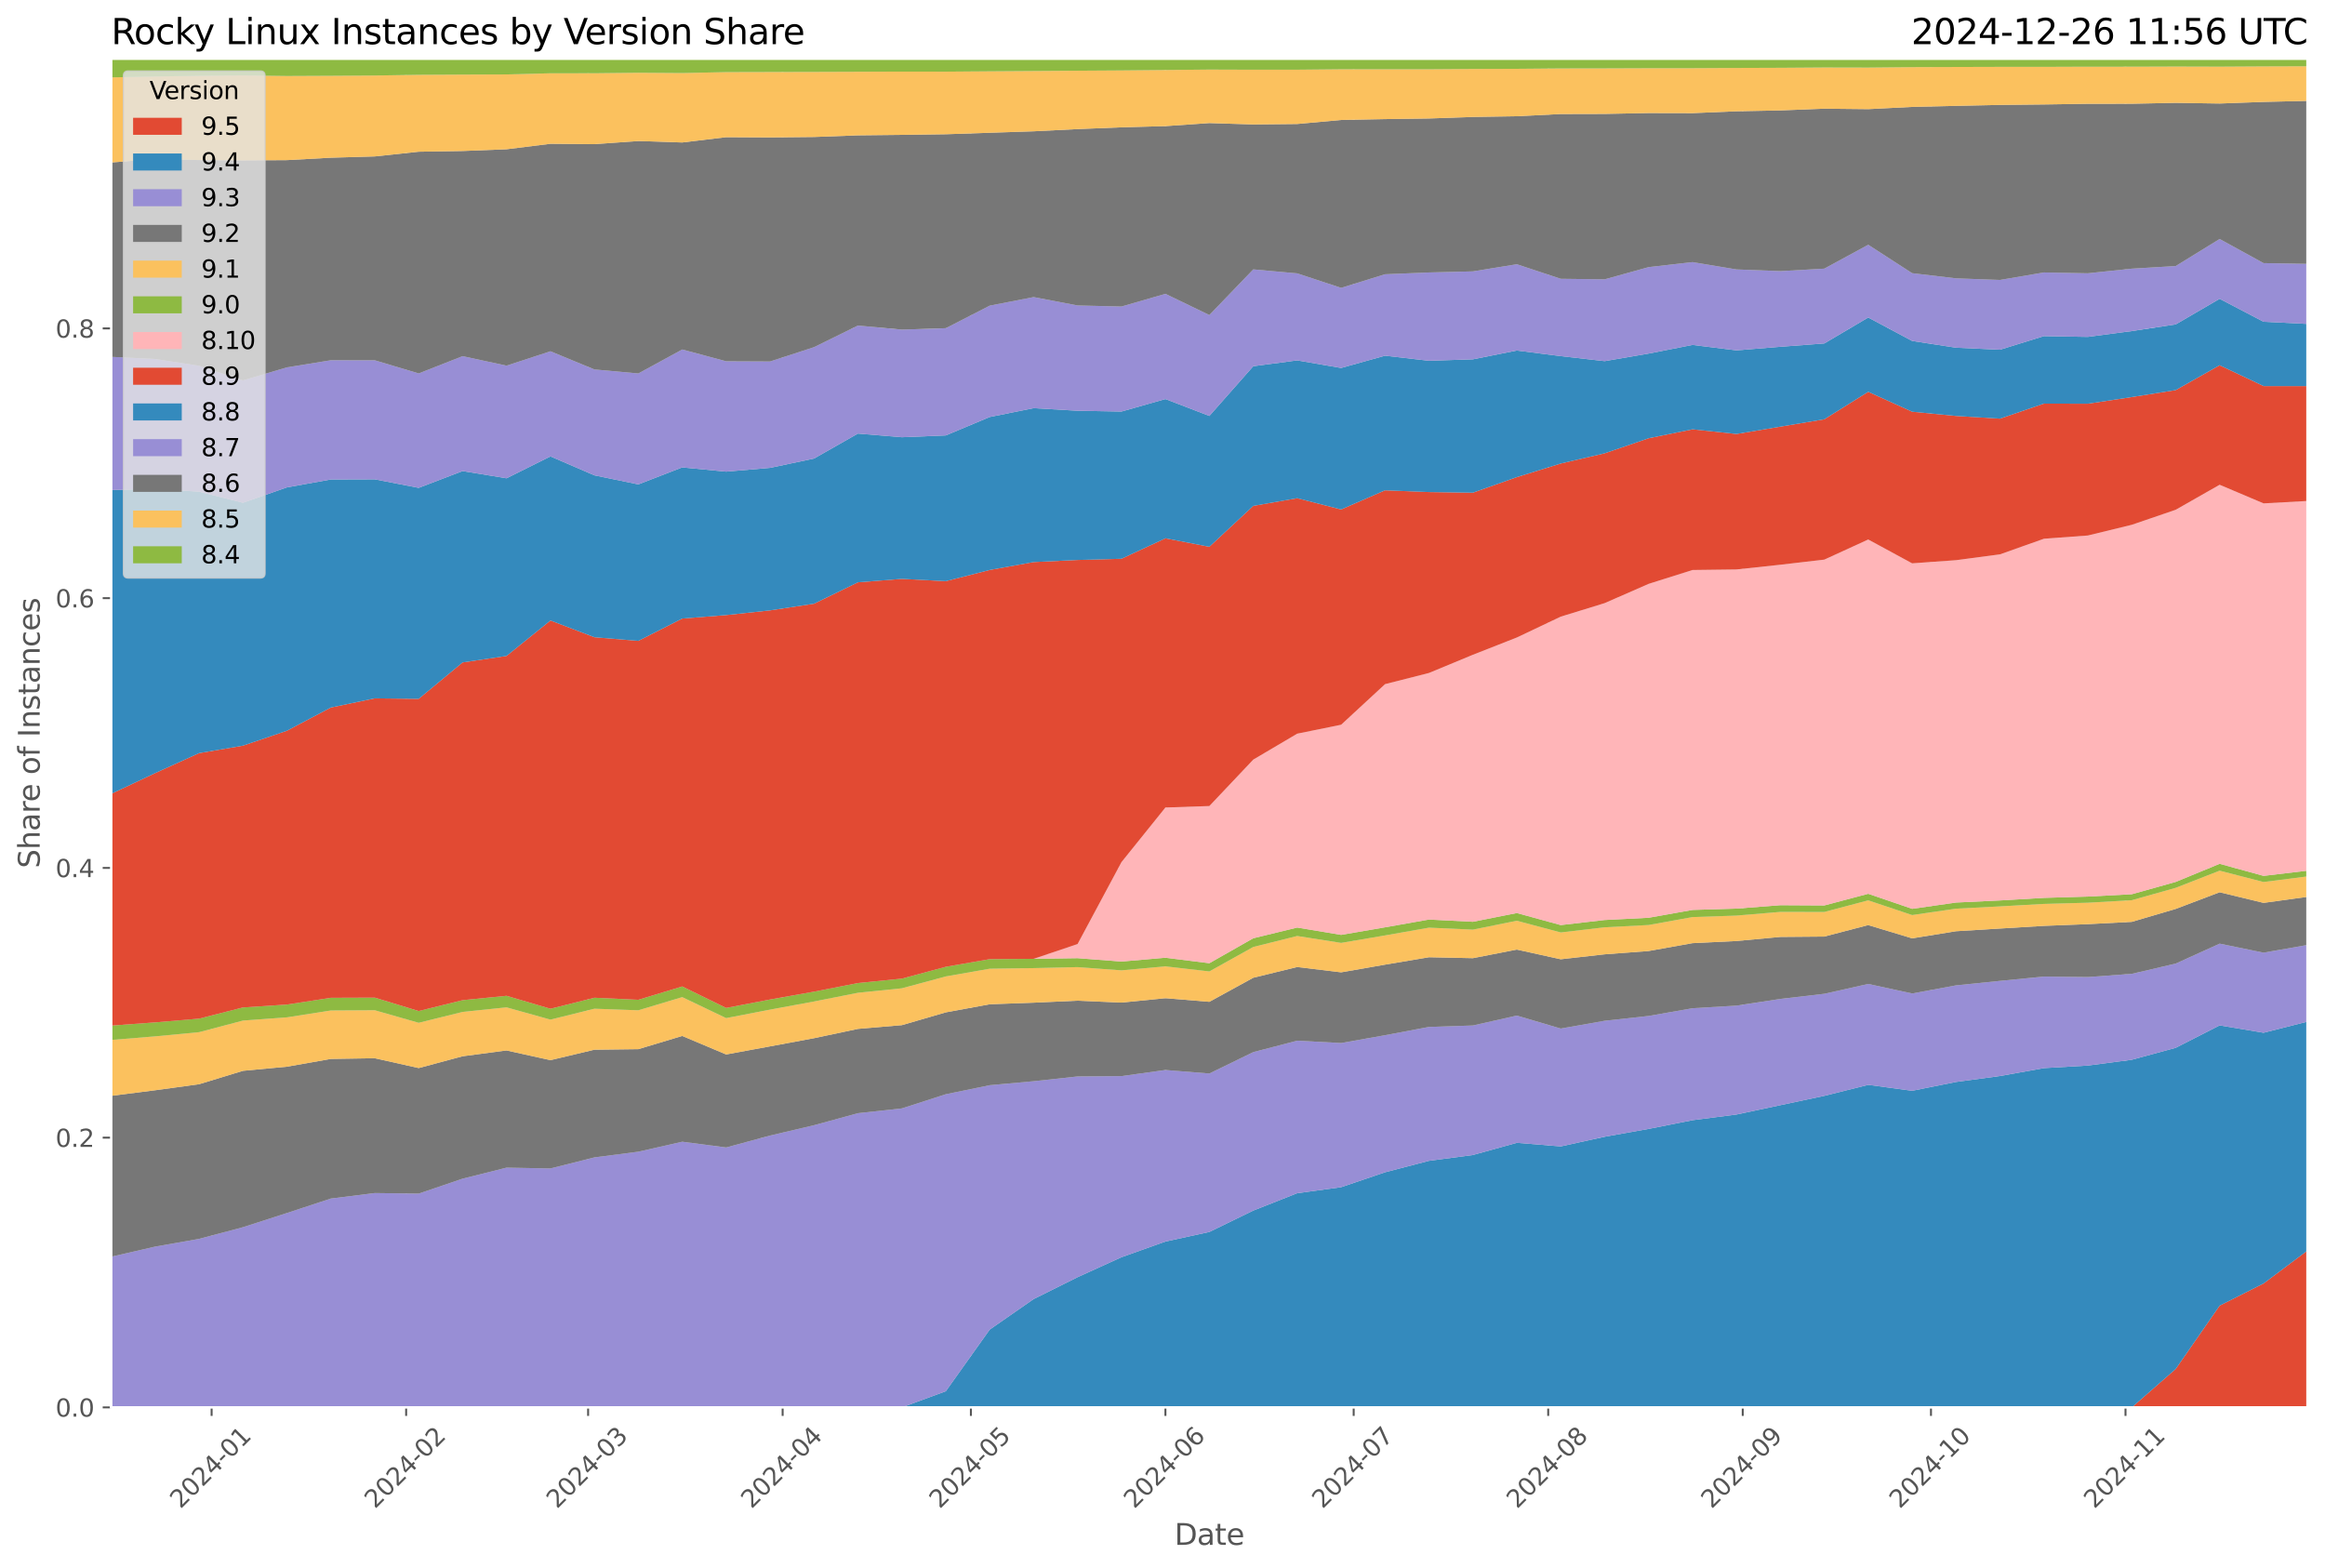
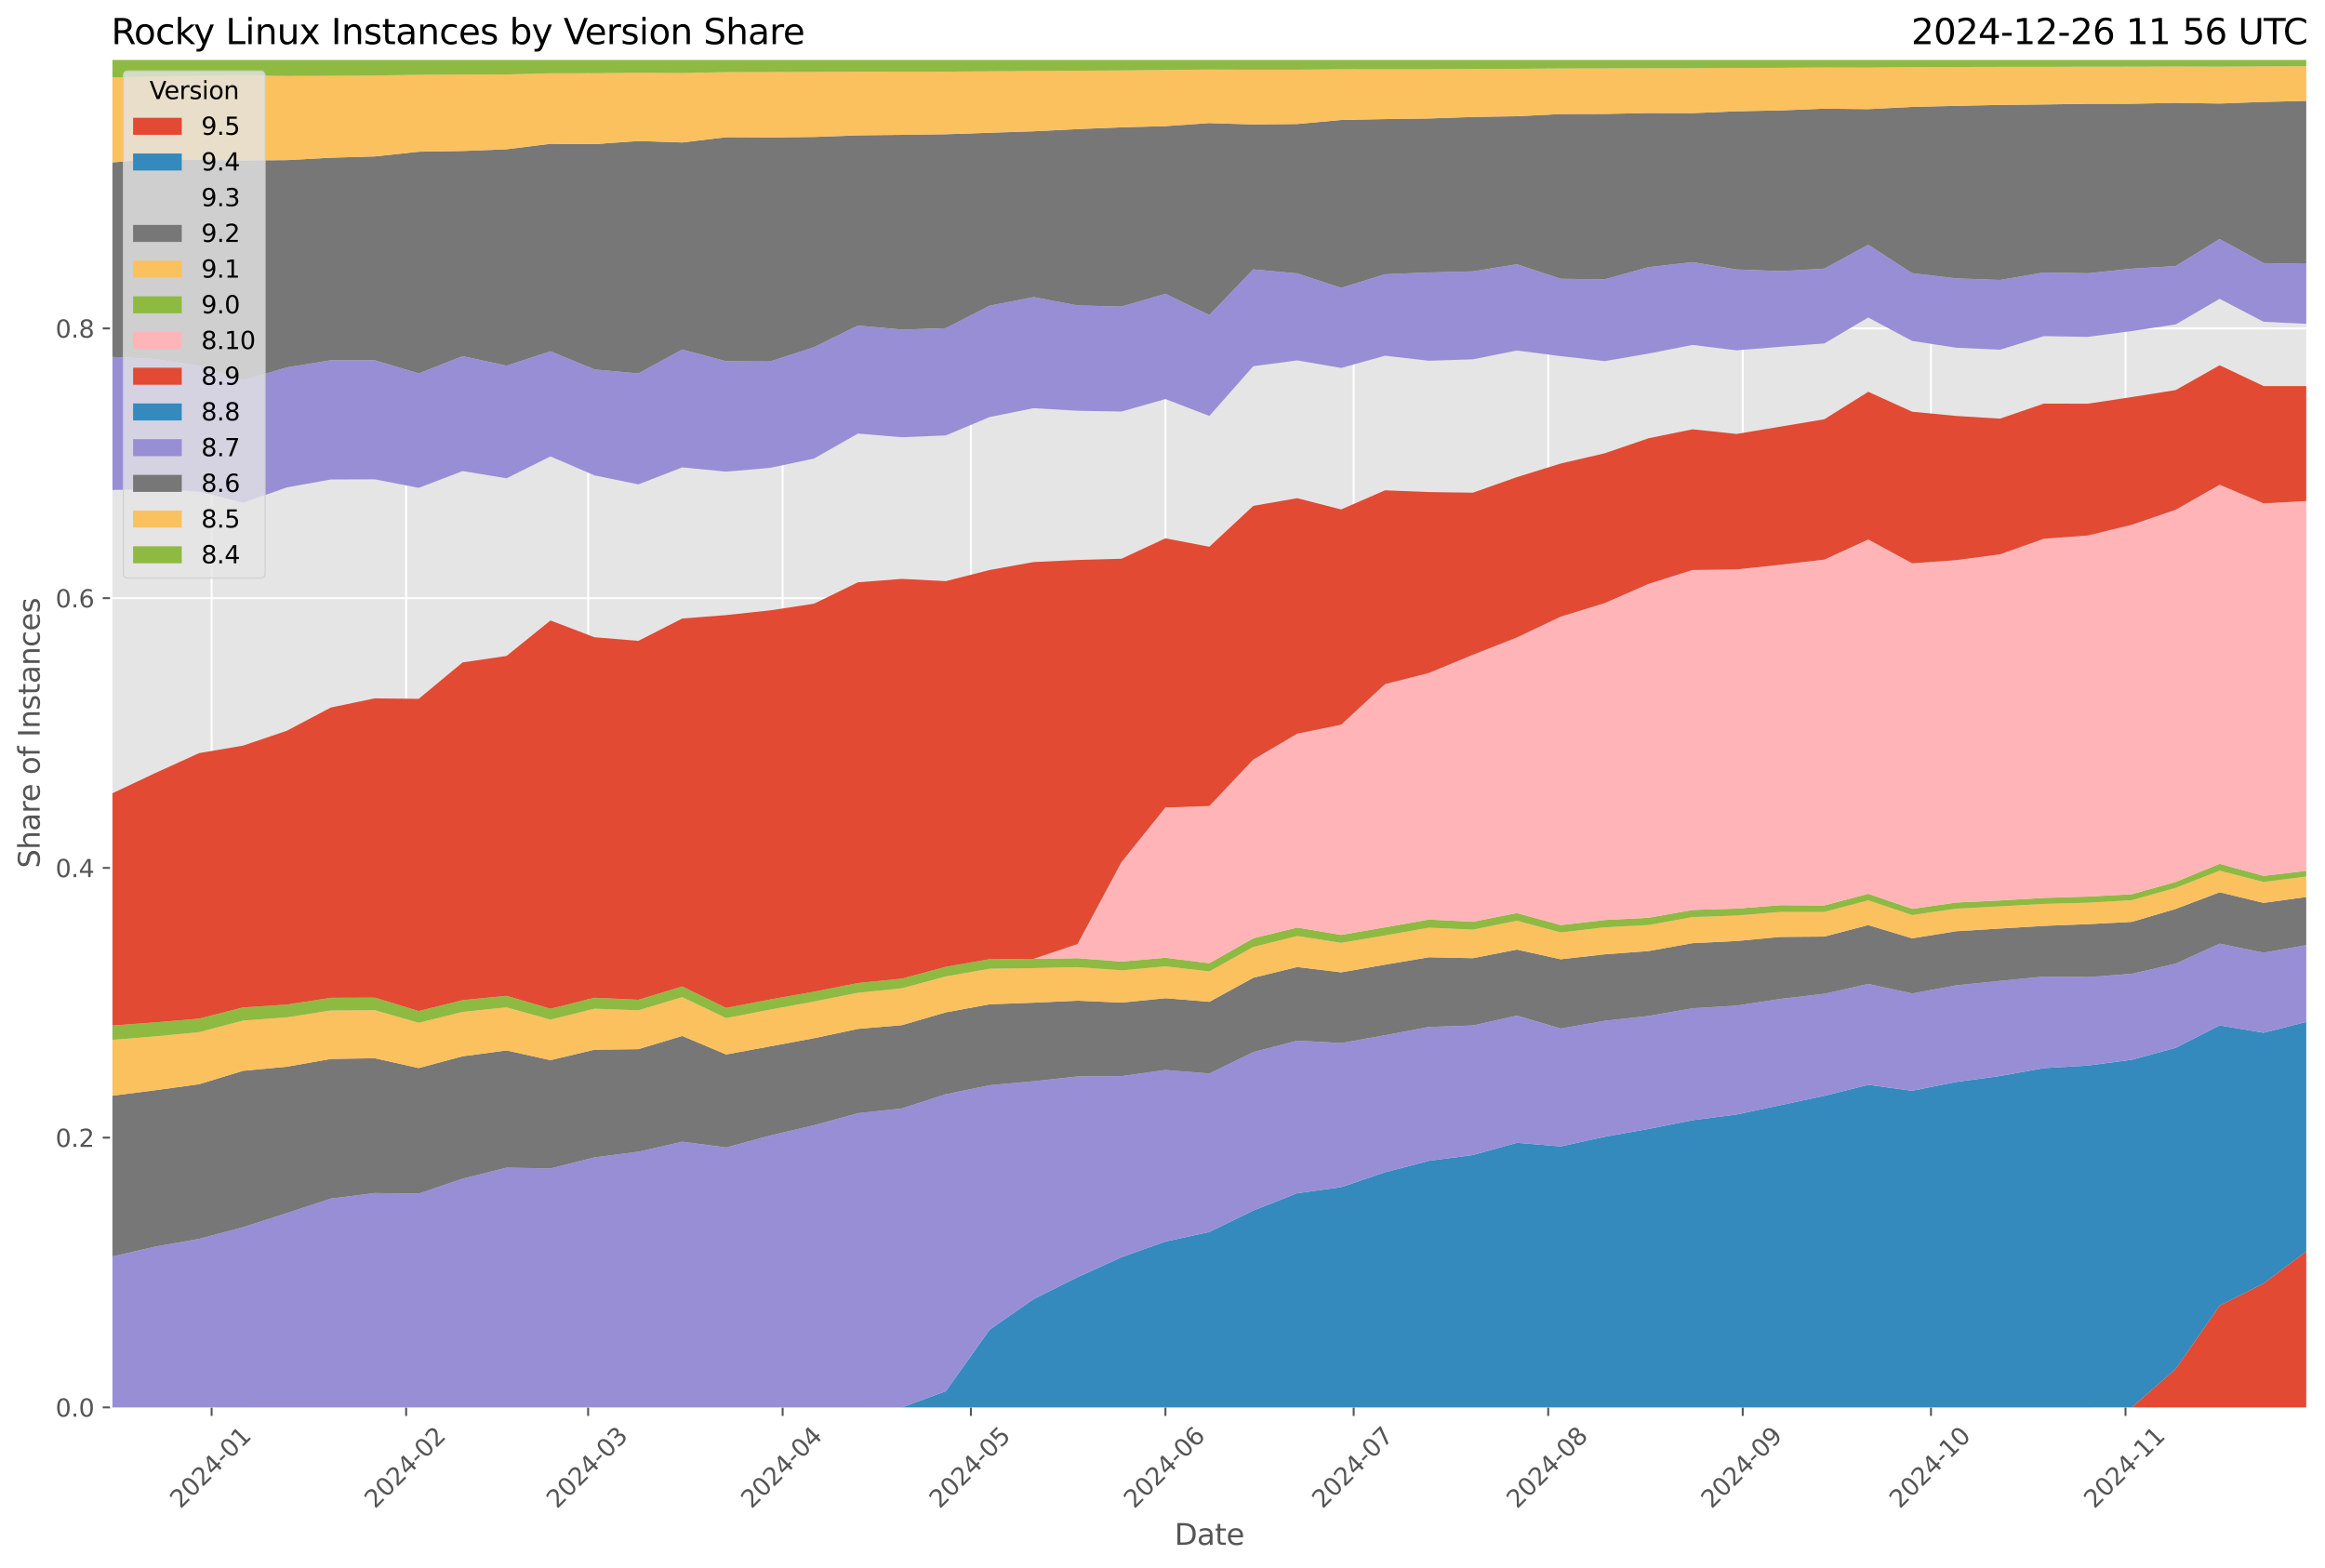
<svg xmlns="http://www.w3.org/2000/svg" xmlns:xlink="http://www.w3.org/1999/xlink" width="955.761pt" height="644.744pt" viewBox="0 0 955.761 644.744" version="1.1">
  <defs>
    <style type="text/css">*{stroke-linejoin: round; stroke-linecap: butt}</style>
  </defs>
  <g id="figure_1">
    <g id="patch_1">
      <path d="M 0 644.744  L 955.761 644.744  L 955.761 0  L 0 0  z " style="fill: #ffffff" />
    </g>
    <g id="axes_1">
      <g id="patch_2">
        <path d="M 45.717 578.542  L 948.561 578.542  L 948.561 24.142  L 45.717 24.142  z " style="fill: #e5e5e5" />
      </g>
      <g id="matplotlib.axis_1">
        <g id="xtick_1">
          <g id="line2d_1">
            <path d="M 86.99 578.542  L 86.99 24.142  " clip-path="url(#pfdc36c06ea)" style="fill: none; stroke: #ffffff; stroke-width: 0.8; stroke-linecap: square" />
          </g>
          <g id="line2d_2">
            <defs>
              <path id="me3d4a319ca" d="M 0 0  L 0 3.5  " style="stroke: #555555; stroke-width: 0.8" />
            </defs>
            <g>
              <use xlink:href="#me3d4a319ca" x="86.99" y="578.542" style="fill: #555555; stroke: #555555; stroke-width: 0.8" />
            </g>
          </g>
          <g id="text_1">
            <g style="fill: #555555" transform="translate(74.168 620.46) rotate(-45) scale(0.1 -0.1)">
              <defs>
                <path id="DejaVuSans-32" d="M 1228 531  L 3431 531  L 3431 0  L 469 0  L 469 531  Q 828 903 1448 1529  Q 2069 2156 2228 2338  Q 2531 2678 2651 2914  Q 2772 3150 2772 3378  Q 2772 3750 2511 3984  Q 2250 4219 1831 4219  Q 1534 4219 1204 4116  Q 875 4013 500 3803  L 500 4441  Q 881 4594 1212 4672  Q 1544 4750 1819 4750  Q 2544 4750 2975 4387  Q 3406 4025 3406 3419  Q 3406 3131 3298 2873  Q 3191 2616 2906 2266  Q 2828 2175 2409 1742  Q 1991 1309 1228 531  z " transform="scale(0.016)" />
                <path id="DejaVuSans-30" d="M 2034 4250  Q 1547 4250 1301 3770  Q 1056 3291 1056 2328  Q 1056 1369 1301 889  Q 1547 409 2034 409  Q 2525 409 2770 889  Q 3016 1369 3016 2328  Q 3016 3291 2770 3770  Q 2525 4250 2034 4250  z M 2034 4750  Q 2819 4750 3233 4129  Q 3647 3509 3647 2328  Q 3647 1150 3233 529  Q 2819 -91 2034 -91  Q 1250 -91 836 529  Q 422 1150 422 2328  Q 422 3509 836 4129  Q 1250 4750 2034 4750  z " transform="scale(0.016)" />
                <path id="DejaVuSans-34" d="M 2419 4116  L 825 1625  L 2419 1625  L 2419 4116  z M 2253 4666  L 3047 4666  L 3047 1625  L 3713 1625  L 3713 1100  L 3047 1100  L 3047 0  L 2419 0  L 2419 1100  L 313 1100  L 313 1709  L 2253 4666  z " transform="scale(0.016)" />
                <path id="DejaVuSans-2d" d="M 313 2009  L 1997 2009  L 1997 1497  L 313 1497  L 313 2009  z " transform="scale(0.016)" />
                <path id="DejaVuSans-31" d="M 794 531  L 1825 531  L 1825 4091  L 703 3866  L 703 4441  L 1819 4666  L 2450 4666  L 2450 531  L 3481 531  L 3481 0  L 794 0  L 794 531  z " transform="scale(0.016)" />
              </defs>
              <use xlink:href="#DejaVuSans-32" />
              <use xlink:href="#DejaVuSans-30" x="63.623" />
              <use xlink:href="#DejaVuSans-32" x="127.246" />
              <use xlink:href="#DejaVuSans-34" x="190.869" />
              <use xlink:href="#DejaVuSans-2d" x="254.492" />
              <use xlink:href="#DejaVuSans-30" x="290.576" />
              <use xlink:href="#DejaVuSans-31" x="354.199" />
            </g>
          </g>
        </g>
        <g id="xtick_2">
          <g id="line2d_3">
            <path d="M 166.956 578.542  L 166.956 24.142  " clip-path="url(#pfdc36c06ea)" style="fill: none; stroke: #ffffff; stroke-width: 0.8; stroke-linecap: square" />
          </g>
          <g id="line2d_4">
            <g>
              <use xlink:href="#me3d4a319ca" x="166.956" y="578.542" style="fill: #555555; stroke: #555555; stroke-width: 0.8" />
            </g>
          </g>
          <g id="text_2">
            <g style="fill: #555555" transform="translate(154.135 620.46) rotate(-45) scale(0.1 -0.1)">
              <use xlink:href="#DejaVuSans-32" />
              <use xlink:href="#DejaVuSans-30" x="63.623" />
              <use xlink:href="#DejaVuSans-32" x="127.246" />
              <use xlink:href="#DejaVuSans-34" x="190.869" />
              <use xlink:href="#DejaVuSans-2d" x="254.492" />
              <use xlink:href="#DejaVuSans-30" x="290.576" />
              <use xlink:href="#DejaVuSans-32" x="354.199" />
            </g>
          </g>
        </g>
        <g id="xtick_3">
          <g id="line2d_5">
            <path d="M 241.763 578.542  L 241.763 24.142  " clip-path="url(#pfdc36c06ea)" style="fill: none; stroke: #ffffff; stroke-width: 0.8; stroke-linecap: square" />
          </g>
          <g id="line2d_6">
            <g>
              <use xlink:href="#me3d4a319ca" x="241.763" y="578.542" style="fill: #555555; stroke: #555555; stroke-width: 0.8" />
            </g>
          </g>
          <g id="text_3">
            <g style="fill: #555555" transform="translate(228.942 620.46) rotate(-45) scale(0.1 -0.1)">
              <defs>
                <path id="DejaVuSans-33" d="M 2597 2516  Q 3050 2419 3304 2112  Q 3559 1806 3559 1356  Q 3559 666 3084 287  Q 2609 -91 1734 -91  Q 1441 -91 1130 -33  Q 819 25 488 141  L 488 750  Q 750 597 1062 519  Q 1375 441 1716 441  Q 2309 441 2620 675  Q 2931 909 2931 1356  Q 2931 1769 2642 2001  Q 2353 2234 1838 2234  L 1294 2234  L 1294 2753  L 1863 2753  Q 2328 2753 2575 2939  Q 2822 3125 2822 3475  Q 2822 3834 2567 4026  Q 2313 4219 1838 4219  Q 1578 4219 1281 4162  Q 984 4106 628 3988  L 628 4550  Q 988 4650 1302 4700  Q 1616 4750 1894 4750  Q 2613 4750 3031 4423  Q 3450 4097 3450 3541  Q 3450 3153 3228 2886  Q 3006 2619 2597 2516  z " transform="scale(0.016)" />
              </defs>
              <use xlink:href="#DejaVuSans-32" />
              <use xlink:href="#DejaVuSans-30" x="63.623" />
              <use xlink:href="#DejaVuSans-32" x="127.246" />
              <use xlink:href="#DejaVuSans-34" x="190.869" />
              <use xlink:href="#DejaVuSans-2d" x="254.492" />
              <use xlink:href="#DejaVuSans-30" x="290.576" />
              <use xlink:href="#DejaVuSans-33" x="354.199" />
            </g>
          </g>
        </g>
        <g id="xtick_4">
          <g id="line2d_7">
            <path d="M 321.729 578.542  L 321.729 24.142  " clip-path="url(#pfdc36c06ea)" style="fill: none; stroke: #ffffff; stroke-width: 0.8; stroke-linecap: square" />
          </g>
          <g id="line2d_8">
            <g>
              <use xlink:href="#me3d4a319ca" x="321.729" y="578.542" style="fill: #555555; stroke: #555555; stroke-width: 0.8" />
            </g>
          </g>
          <g id="text_4">
            <g style="fill: #555555" transform="translate(308.908 620.46) rotate(-45) scale(0.1 -0.1)">
              <use xlink:href="#DejaVuSans-32" />
              <use xlink:href="#DejaVuSans-30" x="63.623" />
              <use xlink:href="#DejaVuSans-32" x="127.246" />
              <use xlink:href="#DejaVuSans-34" x="190.869" />
              <use xlink:href="#DejaVuSans-2d" x="254.492" />
              <use xlink:href="#DejaVuSans-30" x="290.576" />
              <use xlink:href="#DejaVuSans-34" x="354.199" />
            </g>
          </g>
        </g>
        <g id="xtick_5">
          <g id="line2d_9">
            <path d="M 399.116 578.542  L 399.116 24.142  " clip-path="url(#pfdc36c06ea)" style="fill: none; stroke: #ffffff; stroke-width: 0.8; stroke-linecap: square" />
          </g>
          <g id="line2d_10">
            <g>
              <use xlink:href="#me3d4a319ca" x="399.116" y="578.542" style="fill: #555555; stroke: #555555; stroke-width: 0.8" />
            </g>
          </g>
          <g id="text_5">
            <g style="fill: #555555" transform="translate(386.295 620.46) rotate(-45) scale(0.1 -0.1)">
              <defs>
                <path id="DejaVuSans-35" d="M 691 4666  L 3169 4666  L 3169 4134  L 1269 4134  L 1269 2991  Q 1406 3038 1543 3061  Q 1681 3084 1819 3084  Q 2600 3084 3056 2656  Q 3513 2228 3513 1497  Q 3513 744 3044 326  Q 2575 -91 1722 -91  Q 1428 -91 1123 -41  Q 819 9 494 109  L 494 744  Q 775 591 1075 516  Q 1375 441 1709 441  Q 2250 441 2565 725  Q 2881 1009 2881 1497  Q 2881 1984 2565 2268  Q 2250 2553 1709 2553  Q 1456 2553 1204 2497  Q 953 2441 691 2322  L 691 4666  z " transform="scale(0.016)" />
              </defs>
              <use xlink:href="#DejaVuSans-32" />
              <use xlink:href="#DejaVuSans-30" x="63.623" />
              <use xlink:href="#DejaVuSans-32" x="127.246" />
              <use xlink:href="#DejaVuSans-34" x="190.869" />
              <use xlink:href="#DejaVuSans-2d" x="254.492" />
              <use xlink:href="#DejaVuSans-30" x="290.576" />
              <use xlink:href="#DejaVuSans-35" x="354.199" />
            </g>
          </g>
        </g>
        <g id="xtick_6">
          <g id="line2d_11">
            <path d="M 479.082 578.542  L 479.082 24.142  " clip-path="url(#pfdc36c06ea)" style="fill: none; stroke: #ffffff; stroke-width: 0.8; stroke-linecap: square" />
          </g>
          <g id="line2d_12">
            <g>
              <use xlink:href="#me3d4a319ca" x="479.082" y="578.542" style="fill: #555555; stroke: #555555; stroke-width: 0.8" />
            </g>
          </g>
          <g id="text_6">
            <g style="fill: #555555" transform="translate(466.261 620.46) rotate(-45) scale(0.1 -0.1)">
              <defs>
                <path id="DejaVuSans-36" d="M 2113 2584  Q 1688 2584 1439 2293  Q 1191 2003 1191 1497  Q 1191 994 1439 701  Q 1688 409 2113 409  Q 2538 409 2786 701  Q 3034 994 3034 1497  Q 3034 2003 2786 2293  Q 2538 2584 2113 2584  z M 3366 4563  L 3366 3988  Q 3128 4100 2886 4159  Q 2644 4219 2406 4219  Q 1781 4219 1451 3797  Q 1122 3375 1075 2522  Q 1259 2794 1537 2939  Q 1816 3084 2150 3084  Q 2853 3084 3261 2657  Q 3669 2231 3669 1497  Q 3669 778 3244 343  Q 2819 -91 2113 -91  Q 1303 -91 875 529  Q 447 1150 447 2328  Q 447 3434 972 4092  Q 1497 4750 2381 4750  Q 2619 4750 2861 4703  Q 3103 4656 3366 4563  z " transform="scale(0.016)" />
              </defs>
              <use xlink:href="#DejaVuSans-32" />
              <use xlink:href="#DejaVuSans-30" x="63.623" />
              <use xlink:href="#DejaVuSans-32" x="127.246" />
              <use xlink:href="#DejaVuSans-34" x="190.869" />
              <use xlink:href="#DejaVuSans-2d" x="254.492" />
              <use xlink:href="#DejaVuSans-30" x="290.576" />
              <use xlink:href="#DejaVuSans-36" x="354.199" />
            </g>
          </g>
        </g>
        <g id="xtick_7">
          <g id="line2d_13">
            <path d="M 556.469 578.542  L 556.469 24.142  " clip-path="url(#pfdc36c06ea)" style="fill: none; stroke: #ffffff; stroke-width: 0.8; stroke-linecap: square" />
          </g>
          <g id="line2d_14">
            <g>
              <use xlink:href="#me3d4a319ca" x="556.469" y="578.542" style="fill: #555555; stroke: #555555; stroke-width: 0.8" />
            </g>
          </g>
          <g id="text_7">
            <g style="fill: #555555" transform="translate(543.647 620.46) rotate(-45) scale(0.1 -0.1)">
              <defs>
                <path id="DejaVuSans-37" d="M 525 4666  L 3525 4666  L 3525 4397  L 1831 0  L 1172 0  L 2766 4134  L 525 4134  L 525 4666  z " transform="scale(0.016)" />
              </defs>
              <use xlink:href="#DejaVuSans-32" />
              <use xlink:href="#DejaVuSans-30" x="63.623" />
              <use xlink:href="#DejaVuSans-32" x="127.246" />
              <use xlink:href="#DejaVuSans-34" x="190.869" />
              <use xlink:href="#DejaVuSans-2d" x="254.492" />
              <use xlink:href="#DejaVuSans-30" x="290.576" />
              <use xlink:href="#DejaVuSans-37" x="354.199" />
            </g>
          </g>
        </g>
        <g id="xtick_8">
          <g id="line2d_15">
            <path d="M 636.435 578.542  L 636.435 24.142  " clip-path="url(#pfdc36c06ea)" style="fill: none; stroke: #ffffff; stroke-width: 0.8; stroke-linecap: square" />
          </g>
          <g id="line2d_16">
            <g>
              <use xlink:href="#me3d4a319ca" x="636.435" y="578.542" style="fill: #555555; stroke: #555555; stroke-width: 0.8" />
            </g>
          </g>
          <g id="text_8">
            <g style="fill: #555555" transform="translate(623.614 620.46) rotate(-45) scale(0.1 -0.1)">
              <defs>
                <path id="DejaVuSans-38" d="M 2034 2216  Q 1584 2216 1326 1975  Q 1069 1734 1069 1313  Q 1069 891 1326 650  Q 1584 409 2034 409  Q 2484 409 2743 651  Q 3003 894 3003 1313  Q 3003 1734 2745 1975  Q 2488 2216 2034 2216  z M 1403 2484  Q 997 2584 770 2862  Q 544 3141 544 3541  Q 544 4100 942 4425  Q 1341 4750 2034 4750  Q 2731 4750 3128 4425  Q 3525 4100 3525 3541  Q 3525 3141 3298 2862  Q 3072 2584 2669 2484  Q 3125 2378 3379 2068  Q 3634 1759 3634 1313  Q 3634 634 3220 271  Q 2806 -91 2034 -91  Q 1263 -91 848 271  Q 434 634 434 1313  Q 434 1759 690 2068  Q 947 2378 1403 2484  z M 1172 3481  Q 1172 3119 1398 2916  Q 1625 2713 2034 2713  Q 2441 2713 2670 2916  Q 2900 3119 2900 3481  Q 2900 3844 2670 4047  Q 2441 4250 2034 4250  Q 1625 4250 1398 4047  Q 1172 3844 1172 3481  z " transform="scale(0.016)" />
              </defs>
              <use xlink:href="#DejaVuSans-32" />
              <use xlink:href="#DejaVuSans-30" x="63.623" />
              <use xlink:href="#DejaVuSans-32" x="127.246" />
              <use xlink:href="#DejaVuSans-34" x="190.869" />
              <use xlink:href="#DejaVuSans-2d" x="254.492" />
              <use xlink:href="#DejaVuSans-30" x="290.576" />
              <use xlink:href="#DejaVuSans-38" x="354.199" />
            </g>
          </g>
        </g>
        <g id="xtick_9">
          <g id="line2d_17">
            <path d="M 716.401 578.542  L 716.401 24.142  " clip-path="url(#pfdc36c06ea)" style="fill: none; stroke: #ffffff; stroke-width: 0.8; stroke-linecap: square" />
          </g>
          <g id="line2d_18">
            <g>
              <use xlink:href="#me3d4a319ca" x="716.401" y="578.542" style="fill: #555555; stroke: #555555; stroke-width: 0.8" />
            </g>
          </g>
          <g id="text_9">
            <g style="fill: #555555" transform="translate(703.58 620.46) rotate(-45) scale(0.1 -0.1)">
              <defs>
                <path id="DejaVuSans-39" d="M 703 97  L 703 672  Q 941 559 1184 500  Q 1428 441 1663 441  Q 2288 441 2617 861  Q 2947 1281 2994 2138  Q 2813 1869 2534 1725  Q 2256 1581 1919 1581  Q 1219 1581 811 2004  Q 403 2428 403 3163  Q 403 3881 828 4315  Q 1253 4750 1959 4750  Q 2769 4750 3195 4129  Q 3622 3509 3622 2328  Q 3622 1225 3098 567  Q 2575 -91 1691 -91  Q 1453 -91 1209 -44  Q 966 3 703 97  z M 1959 2075  Q 2384 2075 2632 2365  Q 2881 2656 2881 3163  Q 2881 3666 2632 3958  Q 2384 4250 1959 4250  Q 1534 4250 1286 3958  Q 1038 3666 1038 3163  Q 1038 2656 1286 2365  Q 1534 2075 1959 2075  z " transform="scale(0.016)" />
              </defs>
              <use xlink:href="#DejaVuSans-32" />
              <use xlink:href="#DejaVuSans-30" x="63.623" />
              <use xlink:href="#DejaVuSans-32" x="127.246" />
              <use xlink:href="#DejaVuSans-34" x="190.869" />
              <use xlink:href="#DejaVuSans-2d" x="254.492" />
              <use xlink:href="#DejaVuSans-30" x="290.576" />
              <use xlink:href="#DejaVuSans-39" x="354.199" />
            </g>
          </g>
        </g>
        <g id="xtick_10">
          <g id="line2d_19">
            <path d="M 793.788 578.542  L 793.788 24.142  " clip-path="url(#pfdc36c06ea)" style="fill: none; stroke: #ffffff; stroke-width: 0.8; stroke-linecap: square" />
          </g>
          <g id="line2d_20">
            <g>
              <use xlink:href="#me3d4a319ca" x="793.788" y="578.542" style="fill: #555555; stroke: #555555; stroke-width: 0.8" />
            </g>
          </g>
          <g id="text_10">
            <g style="fill: #555555" transform="translate(780.966 620.46) rotate(-45) scale(0.1 -0.1)">
              <use xlink:href="#DejaVuSans-32" />
              <use xlink:href="#DejaVuSans-30" x="63.623" />
              <use xlink:href="#DejaVuSans-32" x="127.246" />
              <use xlink:href="#DejaVuSans-34" x="190.869" />
              <use xlink:href="#DejaVuSans-2d" x="254.492" />
              <use xlink:href="#DejaVuSans-31" x="290.576" />
              <use xlink:href="#DejaVuSans-30" x="354.199" />
            </g>
          </g>
        </g>
        <g id="xtick_11">
          <g id="line2d_21">
            <path d="M 873.754 578.542  L 873.754 24.142  " clip-path="url(#pfdc36c06ea)" style="fill: none; stroke: #ffffff; stroke-width: 0.8; stroke-linecap: square" />
          </g>
          <g id="line2d_22">
            <g>
              <use xlink:href="#me3d4a319ca" x="873.754" y="578.542" style="fill: #555555; stroke: #555555; stroke-width: 0.8" />
            </g>
          </g>
          <g id="text_11">
            <g style="fill: #555555" transform="translate(860.933 620.46) rotate(-45) scale(0.1 -0.1)">
              <use xlink:href="#DejaVuSans-32" />
              <use xlink:href="#DejaVuSans-30" x="63.623" />
              <use xlink:href="#DejaVuSans-32" x="127.246" />
              <use xlink:href="#DejaVuSans-34" x="190.869" />
              <use xlink:href="#DejaVuSans-2d" x="254.492" />
              <use xlink:href="#DejaVuSans-31" x="290.576" />
              <use xlink:href="#DejaVuSans-31" x="354.199" />
            </g>
          </g>
        </g>
        <g id="text_12">
          <g style="fill: #555555" transform="translate(482.798 635.048) scale(0.12 -0.12)">
            <defs>
              <path id="DejaVuSans-44" d="M 1259 4147  L 1259 519  L 2022 519  Q 2988 519 3436 956  Q 3884 1394 3884 2338  Q 3884 3275 3436 3711  Q 2988 4147 2022 4147  L 1259 4147  z M 628 4666  L 1925 4666  Q 3281 4666 3915 4102  Q 4550 3538 4550 2338  Q 4550 1131 3912 565  Q 3275 0 1925 0  L 628 0  L 628 4666  z " transform="scale(0.016)" />
              <path id="DejaVuSans-61" d="M 2194 1759  Q 1497 1759 1228 1600  Q 959 1441 959 1056  Q 959 750 1161 570  Q 1363 391 1709 391  Q 2188 391 2477 730  Q 2766 1069 2766 1631  L 2766 1759  L 2194 1759  z M 3341 1997  L 3341 0  L 2766 0  L 2766 531  Q 2569 213 2275 61  Q 1981 -91 1556 -91  Q 1019 -91 701 211  Q 384 513 384 1019  Q 384 1609 779 1909  Q 1175 2209 1959 2209  L 2766 2209  L 2766 2266  Q 2766 2663 2505 2880  Q 2244 3097 1772 3097  Q 1472 3097 1187 3025  Q 903 2953 641 2809  L 641 3341  Q 956 3463 1253 3523  Q 1550 3584 1831 3584  Q 2591 3584 2966 3190  Q 3341 2797 3341 1997  z " transform="scale(0.016)" />
              <path id="DejaVuSans-74" d="M 1172 4494  L 1172 3500  L 2356 3500  L 2356 3053  L 1172 3053  L 1172 1153  Q 1172 725 1289 603  Q 1406 481 1766 481  L 2356 481  L 2356 0  L 1766 0  Q 1100 0 847 248  Q 594 497 594 1153  L 594 3053  L 172 3053  L 172 3500  L 594 3500  L 594 4494  L 1172 4494  z " transform="scale(0.016)" />
              <path id="DejaVuSans-65" d="M 3597 1894  L 3597 1613  L 953 1613  Q 991 1019 1311 708  Q 1631 397 2203 397  Q 2534 397 2845 478  Q 3156 559 3463 722  L 3463 178  Q 3153 47 2828 -22  Q 2503 -91 2169 -91  Q 1331 -91 842 396  Q 353 884 353 1716  Q 353 2575 817 3079  Q 1281 3584 2069 3584  Q 2775 3584 3186 3129  Q 3597 2675 3597 1894  z M 3022 2063  Q 3016 2534 2758 2815  Q 2500 3097 2075 3097  Q 1594 3097 1305 2825  Q 1016 2553 972 2059  L 3022 2063  z " transform="scale(0.016)" />
            </defs>
            <use xlink:href="#DejaVuSans-44" />
            <use xlink:href="#DejaVuSans-61" x="77.002" />
            <use xlink:href="#DejaVuSans-74" x="138.281" />
            <use xlink:href="#DejaVuSans-65" x="177.49" />
          </g>
        </g>
      </g>
      <g id="matplotlib.axis_2">
        <g id="ytick_1">
          <g id="line2d_23">
            <path d="M 45.717 578.542  L 948.561 578.542  " clip-path="url(#pfdc36c06ea)" style="fill: none; stroke: #ffffff; stroke-width: 0.8; stroke-linecap: square" />
          </g>
          <g id="line2d_24">
            <defs>
              <path id="ma02ae5e300" d="M 0 0  L -3.5 0  " style="stroke: #555555; stroke-width: 0.8" />
            </defs>
            <g>
              <use xlink:href="#ma02ae5e300" x="45.717" y="578.542" style="fill: #555555; stroke: #555555; stroke-width: 0.8" />
            </g>
          </g>
          <g id="text_13">
            <g style="fill: #555555" transform="translate(22.814 582.341) scale(0.1 -0.1)">
              <defs>
                <path id="DejaVuSans-2e" d="M 684 794  L 1344 794  L 1344 0  L 684 0  L 684 794  z " transform="scale(0.016)" />
              </defs>
              <use xlink:href="#DejaVuSans-30" />
              <use xlink:href="#DejaVuSans-2e" x="63.623" />
              <use xlink:href="#DejaVuSans-30" x="95.41" />
            </g>
          </g>
        </g>
        <g id="ytick_2">
          <g id="line2d_25">
            <path d="M 45.717 467.657  L 948.561 467.657  " clip-path="url(#pfdc36c06ea)" style="fill: none; stroke: #ffffff; stroke-width: 0.8; stroke-linecap: square" />
          </g>
          <g id="line2d_26">
            <g>
              <use xlink:href="#ma02ae5e300" x="45.717" y="467.657" style="fill: #555555; stroke: #555555; stroke-width: 0.8" />
            </g>
          </g>
          <g id="text_14">
            <g style="fill: #555555" transform="translate(22.814 471.456) scale(0.1 -0.1)">
              <use xlink:href="#DejaVuSans-30" />
              <use xlink:href="#DejaVuSans-2e" x="63.623" />
              <use xlink:href="#DejaVuSans-32" x="95.41" />
            </g>
          </g>
        </g>
        <g id="ytick_3">
          <g id="line2d_27">
            <path d="M 45.717 356.772  L 948.561 356.772  " clip-path="url(#pfdc36c06ea)" style="fill: none; stroke: #ffffff; stroke-width: 0.8; stroke-linecap: square" />
          </g>
          <g id="line2d_28">
            <g>
              <use xlink:href="#ma02ae5e300" x="45.717" y="356.772" style="fill: #555555; stroke: #555555; stroke-width: 0.8" />
            </g>
          </g>
          <g id="text_15">
            <g style="fill: #555555" transform="translate(22.814 360.571) scale(0.1 -0.1)">
              <use xlink:href="#DejaVuSans-30" />
              <use xlink:href="#DejaVuSans-2e" x="63.623" />
              <use xlink:href="#DejaVuSans-34" x="95.41" />
            </g>
          </g>
        </g>
        <g id="ytick_4">
          <g id="line2d_29">
            <path d="M 45.717 245.887  L 948.561 245.887  " clip-path="url(#pfdc36c06ea)" style="fill: none; stroke: #ffffff; stroke-width: 0.8; stroke-linecap: square" />
          </g>
          <g id="line2d_30">
            <g>
              <use xlink:href="#ma02ae5e300" x="45.717" y="245.887" style="fill: #555555; stroke: #555555; stroke-width: 0.8" />
            </g>
          </g>
          <g id="text_16">
            <g style="fill: #555555" transform="translate(22.814 249.686) scale(0.1 -0.1)">
              <use xlink:href="#DejaVuSans-30" />
              <use xlink:href="#DejaVuSans-2e" x="63.623" />
              <use xlink:href="#DejaVuSans-36" x="95.41" />
            </g>
          </g>
        </g>
        <g id="ytick_5">
          <g id="line2d_31">
            <path d="M 45.717 135.002  L 948.561 135.002  " clip-path="url(#pfdc36c06ea)" style="fill: none; stroke: #ffffff; stroke-width: 0.8; stroke-linecap: square" />
          </g>
          <g id="line2d_32">
            <g>
              <use xlink:href="#ma02ae5e300" x="45.717" y="135.002" style="fill: #555555; stroke: #555555; stroke-width: 0.8" />
            </g>
          </g>
          <g id="text_17">
            <g style="fill: #555555" transform="translate(22.814 138.801) scale(0.1 -0.1)">
              <use xlink:href="#DejaVuSans-30" />
              <use xlink:href="#DejaVuSans-2e" x="63.623" />
              <use xlink:href="#DejaVuSans-38" x="95.41" />
            </g>
          </g>
        </g>
        <g id="text_18">
          <g style="fill: #555555" transform="translate(16.318 356.897) rotate(-90) scale(0.12 -0.12)">
            <defs>
              <path id="DejaVuSans-53" d="M 3425 4513  L 3425 3897  Q 3066 4069 2747 4153  Q 2428 4238 2131 4238  Q 1616 4238 1336 4038  Q 1056 3838 1056 3469  Q 1056 3159 1242 3001  Q 1428 2844 1947 2747  L 2328 2669  Q 3034 2534 3370 2195  Q 3706 1856 3706 1288  Q 3706 609 3251 259  Q 2797 -91 1919 -91  Q 1588 -91 1214 -16  Q 841 59 441 206  L 441 856  Q 825 641 1194 531  Q 1563 422 1919 422  Q 2459 422 2753 634  Q 3047 847 3047 1241  Q 3047 1584 2836 1778  Q 2625 1972 2144 2069  L 1759 2144  Q 1053 2284 737 2584  Q 422 2884 422 3419  Q 422 4038 858 4394  Q 1294 4750 2059 4750  Q 2388 4750 2728 4690  Q 3069 4631 3425 4513  z " transform="scale(0.016)" />
              <path id="DejaVuSans-68" d="M 3513 2113  L 3513 0  L 2938 0  L 2938 2094  Q 2938 2591 2744 2837  Q 2550 3084 2163 3084  Q 1697 3084 1428 2787  Q 1159 2491 1159 1978  L 1159 0  L 581 0  L 581 4863  L 1159 4863  L 1159 2956  Q 1366 3272 1645 3428  Q 1925 3584 2291 3584  Q 2894 3584 3203 3211  Q 3513 2838 3513 2113  z " transform="scale(0.016)" />
              <path id="DejaVuSans-72" d="M 2631 2963  Q 2534 3019 2420 3045  Q 2306 3072 2169 3072  Q 1681 3072 1420 2755  Q 1159 2438 1159 1844  L 1159 0  L 581 0  L 581 3500  L 1159 3500  L 1159 2956  Q 1341 3275 1631 3429  Q 1922 3584 2338 3584  Q 2397 3584 2469 3576  Q 2541 3569 2628 3553  L 2631 2963  z " transform="scale(0.016)" />
              <path id="DejaVuSans-20" transform="scale(0.016)" />
              <path id="DejaVuSans-6f" d="M 1959 3097  Q 1497 3097 1228 2736  Q 959 2375 959 1747  Q 959 1119 1226 758  Q 1494 397 1959 397  Q 2419 397 2687 759  Q 2956 1122 2956 1747  Q 2956 2369 2687 2733  Q 2419 3097 1959 3097  z M 1959 3584  Q 2709 3584 3137 3096  Q 3566 2609 3566 1747  Q 3566 888 3137 398  Q 2709 -91 1959 -91  Q 1206 -91 779 398  Q 353 888 353 1747  Q 353 2609 779 3096  Q 1206 3584 1959 3584  z " transform="scale(0.016)" />
              <path id="DejaVuSans-66" d="M 2375 4863  L 2375 4384  L 1825 4384  Q 1516 4384 1395 4259  Q 1275 4134 1275 3809  L 1275 3500  L 2222 3500  L 2222 3053  L 1275 3053  L 1275 0  L 697 0  L 697 3053  L 147 3053  L 147 3500  L 697 3500  L 697 3744  Q 697 4328 969 4595  Q 1241 4863 1831 4863  L 2375 4863  z " transform="scale(0.016)" />
              <path id="DejaVuSans-49" d="M 628 4666  L 1259 4666  L 1259 0  L 628 0  L 628 4666  z " transform="scale(0.016)" />
              <path id="DejaVuSans-6e" d="M 3513 2113  L 3513 0  L 2938 0  L 2938 2094  Q 2938 2591 2744 2837  Q 2550 3084 2163 3084  Q 1697 3084 1428 2787  Q 1159 2491 1159 1978  L 1159 0  L 581 0  L 581 3500  L 1159 3500  L 1159 2956  Q 1366 3272 1645 3428  Q 1925 3584 2291 3584  Q 2894 3584 3203 3211  Q 3513 2838 3513 2113  z " transform="scale(0.016)" />
              <path id="DejaVuSans-73" d="M 2834 3397  L 2834 2853  Q 2591 2978 2328 3040  Q 2066 3103 1784 3103  Q 1356 3103 1142 2972  Q 928 2841 928 2578  Q 928 2378 1081 2264  Q 1234 2150 1697 2047  L 1894 2003  Q 2506 1872 2764 1633  Q 3022 1394 3022 966  Q 3022 478 2636 193  Q 2250 -91 1575 -91  Q 1294 -91 989 -36  Q 684 19 347 128  L 347 722  Q 666 556 975 473  Q 1284 391 1588 391  Q 1994 391 2212 530  Q 2431 669 2431 922  Q 2431 1156 2273 1281  Q 2116 1406 1581 1522  L 1381 1569  Q 847 1681 609 1914  Q 372 2147 372 2553  Q 372 3047 722 3315  Q 1072 3584 1716 3584  Q 2034 3584 2315 3537  Q 2597 3491 2834 3397  z " transform="scale(0.016)" />
              <path id="DejaVuSans-63" d="M 3122 3366  L 3122 2828  Q 2878 2963 2633 3030  Q 2388 3097 2138 3097  Q 1578 3097 1268 2742  Q 959 2388 959 1747  Q 959 1106 1268 751  Q 1578 397 2138 397  Q 2388 397 2633 464  Q 2878 531 3122 666  L 3122 134  Q 2881 22 2623 -34  Q 2366 -91 2075 -91  Q 1284 -91 818 406  Q 353 903 353 1747  Q 353 2603 823 3093  Q 1294 3584 2113 3584  Q 2378 3584 2631 3529  Q 2884 3475 3122 3366  z " transform="scale(0.016)" />
            </defs>
            <use xlink:href="#DejaVuSans-53" />
            <use xlink:href="#DejaVuSans-68" x="63.477" />
            <use xlink:href="#DejaVuSans-61" x="126.855" />
            <use xlink:href="#DejaVuSans-72" x="188.135" />
            <use xlink:href="#DejaVuSans-65" x="226.998" />
            <use xlink:href="#DejaVuSans-20" x="288.521" />
            <use xlink:href="#DejaVuSans-6f" x="320.309" />
            <use xlink:href="#DejaVuSans-66" x="381.49" />
            <use xlink:href="#DejaVuSans-20" x="416.695" />
            <use xlink:href="#DejaVuSans-49" x="448.482" />
            <use xlink:href="#DejaVuSans-6e" x="477.975" />
            <use xlink:href="#DejaVuSans-73" x="541.354" />
            <use xlink:href="#DejaVuSans-74" x="593.453" />
            <use xlink:href="#DejaVuSans-61" x="632.662" />
            <use xlink:href="#DejaVuSans-6e" x="693.941" />
            <use xlink:href="#DejaVuSans-63" x="757.32" />
            <use xlink:href="#DejaVuSans-65" x="812.301" />
            <use xlink:href="#DejaVuSans-73" x="873.824" />
          </g>
        </g>
      </g>
      <g id="PolyCollection_1">
        <path d="M 45.717 578.542  L 45.717 578.542  L 63.774 578.542  L 81.831 578.542  L 99.888 578.542  L 117.944 578.542  L 136.001 578.542  L 154.058 578.542  L 172.115 578.542  L 190.172 578.542  L 208.229 578.542  L 226.286 578.542  L 244.343 578.542  L 262.399 578.542  L 280.456 578.542  L 298.513 578.542  L 316.57 578.542  L 334.627 578.542  L 352.684 578.542  L 370.741 578.542  L 388.798 578.542  L 406.854 578.542  L 424.911 578.542  L 442.968 578.542  L 461.025 578.542  L 479.082 578.542  L 497.139 578.542  L 515.196 578.542  L 533.253 578.542  L 551.31 578.542  L 569.366 578.542  L 587.423 578.542  L 605.48 578.542  L 623.537 578.542  L 641.594 578.542  L 659.651 578.542  L 677.708 578.542  L 695.765 578.542  L 713.821 578.542  L 731.878 578.542  L 749.935 578.542  L 767.992 578.542  L 786.049 578.542  L 804.106 578.542  L 822.163 578.542  L 840.22 578.542  L 858.276 578.542  L 876.333 578.542  L 894.39 578.542  L 912.447 578.542  L 930.504 578.542  L 948.561 578.542  L 948.561 514.058  L 948.561 514.058  L 930.504 527.607  L 912.447 536.719  L 894.39 562.746  L 876.333 578.538  L 858.276 578.541  L 840.22 578.541  L 822.163 578.541  L 804.106 578.541  L 786.049 578.541  L 767.992 578.541  L 749.935 578.541  L 731.878 578.541  L 713.821 578.541  L 695.765 578.541  L 677.708 578.541  L 659.651 578.541  L 641.594 578.541  L 623.537 578.541  L 605.48 578.541  L 587.423 578.541  L 569.366 578.541  L 551.31 578.541  L 533.253 578.541  L 515.196 578.541  L 497.139 578.541  L 479.082 578.541  L 461.025 578.541  L 442.968 578.541  L 424.911 578.541  L 406.854 578.541  L 388.798 578.541  L 370.741 578.541  L 352.684 578.541  L 334.627 578.541  L 316.57 578.541  L 298.513 578.541  L 280.456 578.541  L 262.399 578.541  L 244.343 578.541  L 226.286 578.541  L 208.229 578.541  L 190.172 578.541  L 172.115 578.541  L 154.058 578.54  L 136.001 578.54  L 117.944 578.54  L 99.888 578.541  L 81.831 578.542  L 63.774 578.542  L 45.717 578.542  z " clip-path="url(#pfdc36c06ea)" style="fill: #e24a33" />
      </g>
      <g id="PolyCollection_2">
        <path d="M 45.717 578.542  L 45.717 578.542  L 63.774 578.542  L 81.831 578.542  L 99.888 578.541  L 117.944 578.54  L 136.001 578.54  L 154.058 578.54  L 172.115 578.541  L 190.172 578.541  L 208.229 578.541  L 226.286 578.541  L 244.343 578.541  L 262.399 578.541  L 280.456 578.541  L 298.513 578.541  L 316.57 578.541  L 334.627 578.541  L 352.684 578.541  L 370.741 578.541  L 388.798 578.541  L 406.854 578.541  L 424.911 578.541  L 442.968 578.541  L 461.025 578.541  L 479.082 578.541  L 497.139 578.541  L 515.196 578.541  L 533.253 578.541  L 551.31 578.541  L 569.366 578.541  L 587.423 578.541  L 605.48 578.541  L 623.537 578.541  L 641.594 578.541  L 659.651 578.541  L 677.708 578.541  L 695.765 578.541  L 713.821 578.541  L 731.878 578.541  L 749.935 578.541  L 767.992 578.541  L 786.049 578.541  L 804.106 578.541  L 822.163 578.541  L 840.22 578.541  L 858.276 578.541  L 876.333 578.538  L 894.39 562.746  L 912.447 536.719  L 930.504 527.607  L 948.561 514.058  L 948.561 419.961  L 948.561 419.961  L 930.504 424.536  L 912.447 421.511  L 894.39 430.728  L 876.333 435.642  L 858.276 438.026  L 840.22 439.073  L 822.163 442.322  L 804.106 444.76  L 786.049 448.389  L 767.992 445.953  L 749.935 450.474  L 731.878 454.308  L 713.821 458.151  L 695.765 460.483  L 677.708 464.067  L 659.651 467.283  L 641.594 471.26  L 623.537 469.782  L 605.48 474.791  L 587.423 477.184  L 569.366 481.891  L 551.31 488.018  L 533.253 490.496  L 515.196 497.636  L 497.139 506.425  L 479.082 510.364  L 461.025 516.811  L 442.968 525.025  L 424.911 534.013  L 406.854 546.558  L 388.798 571.913  L 370.741 578.539  L 352.684 578.541  L 334.627 578.541  L 316.57 578.541  L 298.513 578.541  L 280.456 578.541  L 262.399 578.541  L 244.343 578.541  L 226.286 578.541  L 208.229 578.541  L 190.172 578.541  L 172.115 578.541  L 154.058 578.54  L 136.001 578.54  L 117.944 578.54  L 99.888 578.541  L 81.831 578.542  L 63.774 578.542  L 45.717 578.542  z " clip-path="url(#pfdc36c06ea)" style="fill: #348abd" />
      </g>
      <g id="PolyCollection_3">
        <path d="M 45.717 516.599  L 45.717 578.542  L 63.774 578.542  L 81.831 578.542  L 99.888 578.541  L 117.944 578.54  L 136.001 578.54  L 154.058 578.54  L 172.115 578.541  L 190.172 578.541  L 208.229 578.541  L 226.286 578.541  L 244.343 578.541  L 262.399 578.541  L 280.456 578.541  L 298.513 578.541  L 316.57 578.541  L 334.627 578.541  L 352.684 578.541  L 370.741 578.539  L 388.798 571.913  L 406.854 546.558  L 424.911 534.013  L 442.968 525.025  L 461.025 516.811  L 479.082 510.364  L 497.139 506.425  L 515.196 497.636  L 533.253 490.496  L 551.31 488.018  L 569.366 481.891  L 587.423 477.184  L 605.48 474.791  L 623.537 469.782  L 641.594 471.26  L 659.651 467.283  L 677.708 464.067  L 695.765 460.483  L 713.821 458.151  L 731.878 454.308  L 749.935 450.474  L 767.992 445.953  L 786.049 448.389  L 804.106 444.76  L 822.163 442.322  L 840.22 439.073  L 858.276 438.026  L 876.333 435.642  L 894.39 430.728  L 912.447 421.511  L 930.504 424.536  L 948.561 419.961  L 948.561 388.441  L 948.561 388.441  L 930.504 391.611  L 912.447 387.903  L 894.39 396.103  L 876.333 400.316  L 858.276 401.635  L 840.22 401.439  L 822.163 403.205  L 804.106 405.048  L 786.049 408.389  L 767.992 404.469  L 749.935 408.519  L 731.878 410.627  L 713.821 413.387  L 695.765 414.456  L 677.708 417.629  L 659.651 419.606  L 641.594 422.81  L 623.537 417.474  L 605.48 421.547  L 587.423 422.139  L 569.366 425.545  L 551.31 428.757  L 533.253 427.796  L 515.196 432.497  L 497.139 441.29  L 479.082 439.849  L 461.025 442.359  L 442.968 442.501  L 424.911 444.457  L 406.854 446.1  L 388.798 449.808  L 370.741 455.635  L 352.684 457.6  L 334.627 462.545  L 316.57 466.793  L 298.513 471.687  L 280.456 469.331  L 262.399 473.437  L 244.343 475.773  L 226.286 480.32  L 208.229 479.989  L 190.172 484.513  L 172.115 490.663  L 154.058 490.431  L 136.001 492.686  L 117.944 498.637  L 99.888 504.465  L 81.831 509.268  L 63.774 512.444  L 45.717 516.599  z " clip-path="url(#pfdc36c06ea)" style="fill: #988ed5" />
      </g>
      <g id="PolyCollection_4">
        <path d="M 45.717 450.476  L 45.717 516.599  L 63.774 512.444  L 81.831 509.268  L 99.888 504.465  L 117.944 498.637  L 136.001 492.686  L 154.058 490.431  L 172.115 490.663  L 190.172 484.513  L 208.229 479.989  L 226.286 480.32  L 244.343 475.773  L 262.399 473.437  L 280.456 469.331  L 298.513 471.687  L 316.57 466.793  L 334.627 462.545  L 352.684 457.6  L 370.741 455.635  L 388.798 449.808  L 406.854 446.1  L 424.911 444.457  L 442.968 442.501  L 461.025 442.359  L 479.082 439.849  L 497.139 441.29  L 515.196 432.497  L 533.253 427.796  L 551.31 428.757  L 569.366 425.545  L 587.423 422.139  L 605.48 421.547  L 623.537 417.474  L 641.594 422.81  L 659.651 419.606  L 677.708 417.629  L 695.765 414.456  L 713.821 413.387  L 731.878 410.627  L 749.935 408.519  L 767.992 404.469  L 786.049 408.389  L 804.106 405.048  L 822.163 403.205  L 840.22 401.439  L 858.276 401.635  L 876.333 400.316  L 894.39 396.103  L 912.447 387.903  L 930.504 391.611  L 948.561 388.441  L 948.561 368.659  L 948.561 368.659  L 930.504 371.149  L 912.447 366.787  L 894.39 373.628  L 876.333 378.949  L 858.276 379.895  L 840.22 380.599  L 822.163 381.698  L 804.106 382.802  L 786.049 385.729  L 767.992 380.277  L 749.935 384.996  L 731.878 385.145  L 713.821 386.828  L 695.765 387.703  L 677.708 390.939  L 659.651 392.294  L 641.594 394.331  L 623.537 390.347  L 605.48 393.877  L 587.423 393.498  L 569.366 396.54  L 551.31 399.699  L 533.253 397.51  L 515.196 401.926  L 497.139 411.819  L 479.082 410.328  L 461.025 412.137  L 442.968 411.354  L 424.911 412.177  L 406.854 412.825  L 388.798 416.153  L 370.741 421.412  L 352.684 422.946  L 334.627 426.776  L 316.57 430.132  L 298.513 433.462  L 280.456 425.855  L 262.399 431.279  L 244.343 431.507  L 226.286 435.805  L 208.229 431.817  L 190.172 434.204  L 172.115 439.056  L 154.058 435.013  L 136.001 435.298  L 117.944 438.491  L 99.888 440.183  L 81.831 445.696  L 63.774 448.176  L 45.717 450.476  z " clip-path="url(#pfdc36c06ea)" style="fill: #777777" />
      </g>
      <g id="PolyCollection_5">
        <path d="M 45.717 427.494  L 45.717 450.476  L 63.774 448.176  L 81.831 445.696  L 99.888 440.183  L 117.944 438.491  L 136.001 435.298  L 154.058 435.013  L 172.115 439.056  L 190.172 434.204  L 208.229 431.817  L 226.286 435.805  L 244.343 431.507  L 262.399 431.279  L 280.456 425.855  L 298.513 433.462  L 316.57 430.132  L 334.627 426.776  L 352.684 422.946  L 370.741 421.412  L 388.798 416.153  L 406.854 412.825  L 424.911 412.177  L 442.968 411.354  L 461.025 412.137  L 479.082 410.328  L 497.139 411.819  L 515.196 401.926  L 533.253 397.51  L 551.31 399.699  L 569.366 396.54  L 587.423 393.498  L 605.48 393.877  L 623.537 390.347  L 641.594 394.331  L 659.651 392.294  L 677.708 390.939  L 695.765 387.703  L 713.821 386.828  L 731.878 385.145  L 749.935 384.996  L 767.992 380.277  L 786.049 385.729  L 804.106 382.802  L 822.163 381.698  L 840.22 380.599  L 858.276 379.895  L 876.333 378.949  L 894.39 373.628  L 912.447 366.787  L 930.504 371.149  L 948.561 368.659  L 948.561 360.258  L 948.561 360.258  L 930.504 362.566  L 912.447 357.91  L 894.39 364.959  L 876.333 370.056  L 858.276 371.082  L 840.22 371.573  L 822.163 372.589  L 804.106 373.527  L 786.049 376.154  L 767.992 370.102  L 749.935 374.888  L 731.878 374.859  L 713.821 376.378  L 695.765 376.983  L 677.708 380.25  L 659.651 381.186  L 641.594 383.3  L 623.537 378.487  L 605.48 382.144  L 587.423 381.333  L 569.366 384.527  L 551.31 387.597  L 533.253 384.76  L 515.196 389.266  L 497.139 399.326  L 479.082 397.243  L 461.025 398.886  L 442.968 397.558  L 424.911 397.966  L 406.854 398.212  L 388.798 401.383  L 370.741 406.257  L 352.684 408.104  L 334.627 411.684  L 316.57 415.023  L 298.513 418.516  L 280.456 409.884  L 262.399 415.302  L 244.343 414.656  L 226.286 419.14  L 208.229 414.092  L 190.172 415.973  L 172.115 420.44  L 154.058 415.278  L 136.001 415.383  L 117.944 418.206  L 99.888 419.527  L 81.831 424.3  L 63.774 426.017  L 45.717 427.494  z " clip-path="url(#pfdc36c06ea)" style="fill: #fbc15e" />
      </g>
      <g id="PolyCollection_6">
        <path d="M 45.717 421.599  L 45.717 427.494  L 63.774 426.017  L 81.831 424.3  L 99.888 419.527  L 117.944 418.206  L 136.001 415.383  L 154.058 415.278  L 172.115 420.44  L 190.172 415.973  L 208.229 414.092  L 226.286 419.14  L 244.343 414.656  L 262.399 415.302  L 280.456 409.884  L 298.513 418.516  L 316.57 415.023  L 334.627 411.684  L 352.684 408.104  L 370.741 406.257  L 388.798 401.383  L 406.854 398.212  L 424.911 397.966  L 442.968 397.558  L 461.025 398.886  L 479.082 397.243  L 497.139 399.326  L 515.196 389.266  L 533.253 384.76  L 551.31 387.597  L 569.366 384.527  L 587.423 381.333  L 605.48 382.144  L 623.537 378.487  L 641.594 383.3  L 659.651 381.186  L 677.708 380.25  L 695.765 376.983  L 713.821 376.378  L 731.878 374.859  L 749.935 374.888  L 767.992 370.102  L 786.049 376.154  L 804.106 373.527  L 822.163 372.589  L 840.22 371.573  L 858.276 371.082  L 876.333 370.056  L 894.39 364.959  L 912.447 357.91  L 930.504 362.566  L 948.561 360.258  L 948.561 357.899  L 948.561 357.899  L 930.504 360.049  L 912.447 355.08  L 894.39 362.53  L 876.333 367.593  L 858.276 368.557  L 840.22 369.09  L 822.163 370.148  L 804.106 371.008  L 786.049 373.591  L 767.992 367.413  L 749.935 372.205  L 731.878 372.103  L 713.821 373.501  L 695.765 374.046  L 677.708 377.269  L 659.651 378.187  L 641.594 380.275  L 623.537 375.324  L 605.48 378.92  L 587.423 378  L 569.366 381.194  L 551.31 384.299  L 533.253 381.295  L 515.196 385.691  L 497.139 395.953  L 479.082 393.696  L 461.025 395.268  L 442.968 393.877  L 424.911 394.143  L 406.854 394.282  L 388.798 397.421  L 370.741 402.289  L 352.684 404.095  L 334.627 407.645  L 316.57 410.863  L 298.513 414.337  L 280.456 405.499  L 262.399 410.984  L 244.343 410.144  L 226.286 414.667  L 208.229 409.349  L 190.172 411.142  L 172.115 415.603  L 154.058 410.098  L 136.001 410.166  L 117.944 412.949  L 99.888 414.13  L 81.831 418.739  L 63.774 420.274  L 45.717 421.599  z " clip-path="url(#pfdc36c06ea)" style="fill: #8eba42" />
      </g>
      <g id="PolyCollection_7">
        <path d="M 45.717 421.599  L 45.717 421.599  L 63.774 420.274  L 81.831 418.739  L 99.888 414.13  L 117.944 412.949  L 136.001 410.166  L 154.058 410.098  L 172.115 415.603  L 190.172 411.142  L 208.229 409.349  L 226.286 414.667  L 244.343 410.144  L 262.399 410.984  L 280.456 405.499  L 298.513 414.337  L 316.57 410.863  L 334.627 407.645  L 352.684 404.095  L 370.741 402.289  L 388.798 397.421  L 406.854 394.282  L 424.911 394.143  L 442.968 393.877  L 461.025 395.268  L 479.082 393.696  L 497.139 395.953  L 515.196 385.691  L 533.253 381.295  L 551.31 384.299  L 569.366 381.194  L 587.423 378  L 605.48 378.92  L 623.537 375.324  L 641.594 380.275  L 659.651 378.187  L 677.708 377.269  L 695.765 374.046  L 713.821 373.501  L 731.878 372.103  L 749.935 372.205  L 767.992 367.413  L 786.049 373.591  L 804.106 371.008  L 822.163 370.148  L 840.22 369.09  L 858.276 368.557  L 876.333 367.593  L 894.39 362.53  L 912.447 355.08  L 930.504 360.049  L 948.561 357.899  L 948.561 205.932  L 948.561 205.932  L 930.504 206.922  L 912.447 199.268  L 894.39 209.549  L 876.333 215.73  L 858.276 220.128  L 840.22 221.463  L 822.163 227.875  L 804.106 230.276  L 786.049 231.572  L 767.992 221.773  L 749.935 230.044  L 731.878 232.146  L 713.821 234.083  L 695.765 234.311  L 677.708 240.011  L 659.651 247.926  L 641.594 253.485  L 623.537 262.057  L 605.48 269.155  L 587.423 276.639  L 569.366 281.233  L 551.31 297.921  L 533.253 301.595  L 515.196 312.248  L 497.139 331.337  L 479.082 331.942  L 461.025 354.383  L 442.968 388.067  L 424.911 394.142  L 406.854 394.282  L 388.798 397.421  L 370.741 402.289  L 352.684 404.094  L 334.627 407.644  L 316.57 410.863  L 298.513 414.337  L 280.456 405.499  L 262.399 410.984  L 244.343 410.144  L 226.286 414.667  L 208.229 409.349  L 190.172 411.142  L 172.115 415.603  L 154.058 410.098  L 136.001 410.166  L 117.944 412.949  L 99.888 414.13  L 81.831 418.739  L 63.774 420.274  L 45.717 421.599  z " clip-path="url(#pfdc36c06ea)" style="fill: #ffb5b8" />
      </g>
      <g id="PolyCollection_8">
        <path d="M 45.717 326.329  L 45.717 421.599  L 63.774 420.274  L 81.831 418.739  L 99.888 414.13  L 117.944 412.949  L 136.001 410.166  L 154.058 410.098  L 172.115 415.603  L 190.172 411.142  L 208.229 409.349  L 226.286 414.667  L 244.343 410.144  L 262.399 410.984  L 280.456 405.499  L 298.513 414.337  L 316.57 410.863  L 334.627 407.644  L 352.684 404.094  L 370.741 402.289  L 388.798 397.421  L 406.854 394.282  L 424.911 394.142  L 442.968 388.067  L 461.025 354.383  L 479.082 331.942  L 497.139 331.337  L 515.196 312.248  L 533.253 301.595  L 551.31 297.921  L 569.366 281.233  L 587.423 276.639  L 605.48 269.155  L 623.537 262.057  L 641.594 253.485  L 659.651 247.926  L 677.708 240.011  L 695.765 234.311  L 713.821 234.083  L 731.878 232.146  L 749.935 230.044  L 767.992 221.773  L 786.049 231.572  L 804.106 230.276  L 822.163 227.875  L 840.22 221.463  L 858.276 220.128  L 876.333 215.73  L 894.39 209.549  L 912.447 199.268  L 930.504 206.922  L 948.561 205.932  L 948.561 158.719  L 948.561 158.719  L 930.504 158.697  L 912.447 150.143  L 894.39 160.352  L 876.333 163.223  L 858.276 165.952  L 840.22 165.906  L 822.163 172.093  L 804.106 170.983  L 786.049 169.244  L 767.992 161.061  L 749.935 172.352  L 731.878 175.376  L 713.821 178.389  L 695.765 176.475  L 677.708 180.153  L 659.651 186.335  L 641.594 190.54  L 623.537 196.131  L 605.48 202.53  L 587.423 202.272  L 569.366 201.554  L 551.31 209.423  L 533.253 204.794  L 515.196 207.954  L 497.139 224.764  L 479.082 221.284  L 461.025 229.691  L 442.968 230.187  L 424.911 231.047  L 406.854 234.297  L 388.798 238.898  L 370.741 237.961  L 352.684 239.37  L 334.627 248.169  L 316.57 250.906  L 298.513 252.84  L 280.456 254.262  L 262.399 263.449  L 244.343 261.946  L 226.286 255.066  L 208.229 269.636  L 190.172 272.302  L 172.115 287.273  L 154.058 287.077  L 136.001 290.841  L 117.944 300.384  L 99.888 306.517  L 81.831 309.592  L 63.774 317.8  L 45.717 326.329  z " clip-path="url(#pfdc36c06ea)" style="fill: #e24a33" />
      </g>
      <g id="PolyCollection_9">
-         <path d="M 45.717 201.443  L 45.717 326.329  L 63.774 317.8  L 81.831 309.592  L 99.888 306.517  L 117.944 300.384  L 136.001 290.841  L 154.058 287.077  L 172.115 287.273  L 190.172 272.302  L 208.229 269.636  L 226.286 255.066  L 244.343 261.946  L 262.399 263.449  L 280.456 254.262  L 298.513 252.84  L 316.57 250.906  L 334.627 248.169  L 352.684 239.37  L 370.741 237.961  L 388.798 238.898  L 406.854 234.297  L 424.911 231.047  L 442.968 230.187  L 461.025 229.691  L 479.082 221.284  L 497.139 224.764  L 515.196 207.954  L 533.253 204.794  L 551.31 209.423  L 569.366 201.554  L 587.423 202.272  L 605.48 202.53  L 623.537 196.131  L 641.594 190.54  L 659.651 186.335  L 677.708 180.153  L 695.765 176.475  L 713.821 178.389  L 731.878 175.376  L 749.935 172.352  L 767.992 161.061  L 786.049 169.244  L 804.106 170.983  L 822.163 172.093  L 840.22 165.906  L 858.276 165.952  L 876.333 163.223  L 894.39 160.352  L 912.447 150.143  L 930.504 158.697  L 948.561 158.719  L 948.561 133.153  L 948.561 133.153  L 930.504 132.266  L 912.447 122.833  L 894.39 133.349  L 876.333 136.09  L 858.276 138.481  L 840.22 138.17  L 822.163 143.755  L 804.106 142.926  L 786.049 140.154  L 767.992 130.517  L 749.935 141.181  L 731.878 142.551  L 713.821 144.021  L 695.765 141.785  L 677.708 145.346  L 659.651 148.449  L 641.594 146.395  L 623.537 144.089  L 605.48 147.705  L 587.423 148.296  L 569.366 146.216  L 551.31 151.261  L 533.253 148.141  L 515.196 150.543  L 497.139 170.982  L 479.082 164.04  L 461.025 169.171  L 442.968 168.847  L 424.911 167.787  L 406.854 171.417  L 388.798 178.989  L 370.741 179.735  L 352.684 178.227  L 334.627 188.496  L 316.57 192.322  L 298.513 193.88  L 280.456 192.134  L 262.399 199.118  L 244.343 195.403  L 226.286 187.618  L 208.229 196.611  L 190.172 193.644  L 172.115 200.547  L 154.058 197.042  L 136.001 197.101  L 117.944 200.356  L 99.888 206.675  L 81.831 202.103  L 63.774 200.979  L 45.717 201.443  z " clip-path="url(#pfdc36c06ea)" style="fill: #348abd" />
-       </g>
+         </g>
      <g id="PolyCollection_10">
        <path d="M 45.717 146.693  L 45.717 201.443  L 63.774 200.979  L 81.831 202.103  L 99.888 206.675  L 117.944 200.356  L 136.001 197.101  L 154.058 197.042  L 172.115 200.547  L 190.172 193.644  L 208.229 196.611  L 226.286 187.618  L 244.343 195.403  L 262.399 199.118  L 280.456 192.134  L 298.513 193.88  L 316.57 192.322  L 334.627 188.496  L 352.684 178.227  L 370.741 179.735  L 388.798 178.989  L 406.854 171.417  L 424.911 167.787  L 442.968 168.847  L 461.025 169.171  L 479.082 164.04  L 497.139 170.982  L 515.196 150.543  L 533.253 148.141  L 551.31 151.261  L 569.366 146.216  L 587.423 148.296  L 605.48 147.705  L 623.537 144.089  L 641.594 146.395  L 659.651 148.449  L 677.708 145.346  L 695.765 141.785  L 713.821 144.021  L 731.878 142.551  L 749.935 141.181  L 767.992 130.517  L 786.049 140.154  L 804.106 142.926  L 822.163 143.755  L 840.22 138.17  L 858.276 138.481  L 876.333 136.09  L 894.39 133.349  L 912.447 122.833  L 930.504 132.266  L 948.561 133.153  L 948.561 108.466  L 948.561 108.466  L 930.504 108.154  L 912.447 98.239  L 894.39 109.36  L 876.333 110.438  L 858.276 112.338  L 840.22 111.996  L 822.163 115.074  L 804.106 114.422  L 786.049 112.293  L 767.992 100.611  L 749.935 110.427  L 731.878 111.447  L 713.821 110.75  L 695.765 107.745  L 677.708 109.805  L 659.651 114.821  L 641.594 114.6  L 623.537 108.621  L 605.48 111.552  L 587.423 112.001  L 569.366 112.736  L 551.31 118.327  L 533.253 112.369  L 515.196 110.737  L 497.139 129.496  L 479.082 120.781  L 461.025 125.998  L 442.968 125.564  L 424.911 122.122  L 406.854 125.64  L 388.798 134.912  L 370.741 135.489  L 352.684 133.822  L 334.627 142.704  L 316.57 148.589  L 298.513 148.506  L 280.456 143.665  L 262.399 153.515  L 244.343 151.866  L 226.286 144.398  L 208.229 150.31  L 190.172 146.405  L 172.115 153.502  L 154.058 148.098  L 136.001 148.087  L 117.944 151.014  L 99.888 156.346  L 81.831 150.342  L 63.774 147.565  L 45.717 146.693  z " clip-path="url(#pfdc36c06ea)" style="fill: #988ed5" />
      </g>
      <g id="PolyCollection_11">
        <path d="M 45.717 66.796  L 45.717 146.693  L 63.774 147.565  L 81.831 150.342  L 99.888 156.346  L 117.944 151.014  L 136.001 148.087  L 154.058 148.098  L 172.115 153.502  L 190.172 146.405  L 208.229 150.31  L 226.286 144.398  L 244.343 151.866  L 262.399 153.515  L 280.456 143.665  L 298.513 148.506  L 316.57 148.589  L 334.627 142.704  L 352.684 133.822  L 370.741 135.489  L 388.798 134.912  L 406.854 125.64  L 424.911 122.122  L 442.968 125.564  L 461.025 125.998  L 479.082 120.781  L 497.139 129.496  L 515.196 110.737  L 533.253 112.369  L 551.31 118.327  L 569.366 112.736  L 587.423 112.001  L 605.48 111.552  L 623.537 108.621  L 641.594 114.6  L 659.651 114.821  L 677.708 109.805  L 695.765 107.745  L 713.821 110.75  L 731.878 111.447  L 749.935 110.427  L 767.992 100.611  L 786.049 112.293  L 804.106 114.422  L 822.163 115.074  L 840.22 111.996  L 858.276 112.338  L 876.333 110.438  L 894.39 109.36  L 912.447 98.239  L 930.504 108.154  L 948.561 108.466  L 948.561 41.46  L 948.561 41.46  L 930.504 41.893  L 912.447 42.556  L 894.39 42.278  L 876.333 42.645  L 858.276 42.666  L 840.22 42.94  L 822.163 43.129  L 804.106 43.518  L 786.049 43.949  L 767.992 44.864  L 749.935 44.674  L 731.878 45.388  L 713.821 45.742  L 695.765 46.507  L 677.708 46.467  L 659.651 46.825  L 641.594 46.869  L 623.537 47.784  L 605.48 48.071  L 587.423 48.706  L 569.366 48.958  L 551.31 49.316  L 533.253 50.967  L 515.196 51.152  L 497.139 50.591  L 479.082 51.844  L 461.025 52.338  L 442.968 53.065  L 424.911 53.973  L 406.854 54.574  L 388.798 55.185  L 370.741 55.437  L 352.684 55.635  L 334.627 56.308  L 316.57 56.489  L 298.513 56.39  L 280.456 58.568  L 262.399 57.975  L 244.343 59.26  L 226.286 59.104  L 208.229 61.357  L 190.172 62.067  L 172.115 62.363  L 154.058 64.303  L 136.001 64.826  L 117.944 65.819  L 99.888 65.929  L 81.831 65.792  L 63.774 65.364  L 45.717 66.796  z " clip-path="url(#pfdc36c06ea)" style="fill: #777777" />
      </g>
      <g id="PolyCollection_12">
        <path d="M 45.717 31.812  L 45.717 66.796  L 63.774 65.364  L 81.831 65.792  L 99.888 65.929  L 117.944 65.819  L 136.001 64.826  L 154.058 64.303  L 172.115 62.363  L 190.172 62.067  L 208.229 61.357  L 226.286 59.104  L 244.343 59.26  L 262.399 57.975  L 280.456 58.568  L 298.513 56.39  L 316.57 56.489  L 334.627 56.308  L 352.684 55.635  L 370.741 55.437  L 388.798 55.185  L 406.854 54.574  L 424.911 53.973  L 442.968 53.065  L 461.025 52.338  L 479.082 51.844  L 497.139 50.591  L 515.196 51.152  L 533.253 50.967  L 551.31 49.316  L 569.366 48.958  L 587.423 48.706  L 605.48 48.071  L 623.537 47.784  L 641.594 46.869  L 659.651 46.825  L 677.708 46.467  L 695.765 46.507  L 713.821 45.742  L 731.878 45.388  L 749.935 44.674  L 767.992 44.864  L 786.049 43.949  L 804.106 43.518  L 822.163 43.129  L 840.22 42.94  L 858.276 42.666  L 876.333 42.645  L 894.39 42.278  L 912.447 42.556  L 930.504 41.893  L 948.561 41.46  L 948.561 27.232  L 948.561 27.232  L 930.504 27.291  L 912.447 27.398  L 894.39 27.348  L 876.333 27.411  L 858.276 27.413  L 840.22 27.481  L 822.163 27.481  L 804.106 27.533  L 786.049 27.594  L 767.992 27.774  L 749.935 27.735  L 731.878 27.863  L 713.821 27.93  L 695.765 28.027  L 677.708 28.038  L 659.651 28.102  L 641.594 28.131  L 623.537 28.286  L 605.48 28.341  L 587.423 28.471  L 569.366 28.466  L 551.31 28.47  L 533.253 28.644  L 515.196 28.657  L 497.139 28.597  L 479.082 28.775  L 461.025 28.951  L 442.968 29.069  L 424.911 29.193  L 406.854 29.313  L 388.798 29.457  L 370.741 29.425  L 352.684 29.496  L 334.627 29.56  L 316.57 29.597  L 298.513 29.642  L 280.456 30.036  L 262.399 29.908  L 244.343 30.108  L 226.286 30.121  L 208.229 30.59  L 190.172 30.661  L 172.115 30.756  L 154.058 31.045  L 136.001 31.164  L 117.944 31.245  L 99.888 31.005  L 81.831 31.185  L 63.774 31.451  L 45.717 31.812  z " clip-path="url(#pfdc36c06ea)" style="fill: #fbc15e" />
      </g>
      <g id="PolyCollection_13">
        <path d="M 45.717 24.177  L 45.717 31.812  L 63.774 31.451  L 81.831 31.185  L 99.888 31.005  L 117.944 31.245  L 136.001 31.164  L 154.058 31.045  L 172.115 30.756  L 190.172 30.661  L 208.229 30.59  L 226.286 30.121  L 244.343 30.108  L 262.399 29.908  L 280.456 30.036  L 298.513 29.642  L 316.57 29.597  L 334.627 29.56  L 352.684 29.496  L 370.741 29.425  L 388.798 29.457  L 406.854 29.313  L 424.911 29.193  L 442.968 29.069  L 461.025 28.951  L 479.082 28.775  L 497.139 28.597  L 515.196 28.657  L 533.253 28.644  L 551.31 28.47  L 569.366 28.466  L 587.423 28.471  L 605.48 28.341  L 623.537 28.286  L 641.594 28.131  L 659.651 28.102  L 677.708 28.038  L 695.765 28.027  L 713.821 27.93  L 731.878 27.863  L 749.935 27.735  L 767.992 27.774  L 786.049 27.594  L 804.106 27.533  L 822.163 27.481  L 840.22 27.481  L 858.276 27.413  L 876.333 27.411  L 894.39 27.348  L 912.447 27.398  L 930.504 27.291  L 948.561 27.232  L 948.561 24.142  L 948.561 24.142  L 930.504 24.143  L 912.447 24.145  L 894.39 24.147  L 876.333 24.15  L 858.276 24.15  L 840.22 24.15  L 822.163 24.149  L 804.106 24.15  L 786.049 24.151  L 767.992 24.154  L 749.935 24.154  L 731.878 24.158  L 713.821 24.158  L 695.765 24.158  L 677.708 24.155  L 659.651 24.157  L 641.594 24.156  L 623.537 24.159  L 605.48 24.158  L 587.423 24.158  L 569.366 24.156  L 551.31 24.156  L 533.253 24.154  L 515.196 24.159  L 497.139 24.159  L 479.082 24.161  L 461.025 24.163  L 442.968 24.163  L 424.911 24.164  L 406.854 24.164  L 388.798 24.164  L 370.741 24.16  L 352.684 24.162  L 334.627 24.167  L 316.57 24.163  L 298.513 24.163  L 280.456 24.165  L 262.399 24.166  L 244.343 24.173  L 226.286 24.175  L 208.229 24.177  L 190.172 24.178  L 172.115 24.178  L 154.058 24.179  L 136.001 24.177  L 117.944 24.179  L 99.888 24.173  L 81.831 24.176  L 63.774 24.18  L 45.717 24.177  z " clip-path="url(#pfdc36c06ea)" style="fill: #8eba42" />
      </g>
      <g id="patch_3">
        <path d="M 45.717 578.542  L 45.717 24.142  " style="fill: none; stroke: #ffffff; stroke-linejoin: miter; stroke-linecap: square" />
      </g>
      <g id="patch_4">
        <path d="M 948.561 578.542  L 948.561 24.142  " style="fill: none; stroke: #ffffff; stroke-linejoin: miter; stroke-linecap: square" />
      </g>
      <g id="patch_5">
-         <path d="M 45.717 578.542  L 948.561 578.542  " style="fill: none; stroke: #ffffff; stroke-linejoin: miter; stroke-linecap: square" />
-       </g>
+         </g>
      <g id="patch_6">
        <path d="M 45.717 24.142  L 948.561 24.142  " style="fill: none; stroke: #ffffff; stroke-linejoin: miter; stroke-linecap: square" />
      </g>
      <g id="text_19">
        <g transform="translate(45.717 18.142) scale(0.144 -0.144)">
          <defs>
            <path id="DejaVuSans-52" d="M 2841 2188  Q 3044 2119 3236 1894  Q 3428 1669 3622 1275  L 4263 0  L 3584 0  L 2988 1197  Q 2756 1666 2539 1819  Q 2322 1972 1947 1972  L 1259 1972  L 1259 0  L 628 0  L 628 4666  L 2053 4666  Q 2853 4666 3247 4331  Q 3641 3997 3641 3322  Q 3641 2881 3436 2590  Q 3231 2300 2841 2188  z M 1259 4147  L 1259 2491  L 2053 2491  Q 2509 2491 2742 2702  Q 2975 2913 2975 3322  Q 2975 3731 2742 3939  Q 2509 4147 2053 4147  L 1259 4147  z " transform="scale(0.016)" />
            <path id="DejaVuSans-6b" d="M 581 4863  L 1159 4863  L 1159 1991  L 2875 3500  L 3609 3500  L 1753 1863  L 3688 0  L 2938 0  L 1159 1709  L 1159 0  L 581 0  L 581 4863  z " transform="scale(0.016)" />
            <path id="DejaVuSans-79" d="M 2059 -325  Q 1816 -950 1584 -1140  Q 1353 -1331 966 -1331  L 506 -1331  L 506 -850  L 844 -850  Q 1081 -850 1212 -737  Q 1344 -625 1503 -206  L 1606 56  L 191 3500  L 800 3500  L 1894 763  L 2988 3500  L 3597 3500  L 2059 -325  z " transform="scale(0.016)" />
            <path id="DejaVuSans-4c" d="M 628 4666  L 1259 4666  L 1259 531  L 3531 531  L 3531 0  L 628 0  L 628 4666  z " transform="scale(0.016)" />
            <path id="DejaVuSans-69" d="M 603 3500  L 1178 3500  L 1178 0  L 603 0  L 603 3500  z M 603 4863  L 1178 4863  L 1178 4134  L 603 4134  L 603 4863  z " transform="scale(0.016)" />
            <path id="DejaVuSans-75" d="M 544 1381  L 544 3500  L 1119 3500  L 1119 1403  Q 1119 906 1312 657  Q 1506 409 1894 409  Q 2359 409 2629 706  Q 2900 1003 2900 1516  L 2900 3500  L 3475 3500  L 3475 0  L 2900 0  L 2900 538  Q 2691 219 2414 64  Q 2138 -91 1772 -91  Q 1169 -91 856 284  Q 544 659 544 1381  z M 1991 3584  L 1991 3584  z " transform="scale(0.016)" />
            <path id="DejaVuSans-78" d="M 3513 3500  L 2247 1797  L 3578 0  L 2900 0  L 1881 1375  L 863 0  L 184 0  L 1544 1831  L 300 3500  L 978 3500  L 1906 2253  L 2834 3500  L 3513 3500  z " transform="scale(0.016)" />
            <path id="DejaVuSans-62" d="M 3116 1747  Q 3116 2381 2855 2742  Q 2594 3103 2138 3103  Q 1681 3103 1420 2742  Q 1159 2381 1159 1747  Q 1159 1113 1420 752  Q 1681 391 2138 391  Q 2594 391 2855 752  Q 3116 1113 3116 1747  z M 1159 2969  Q 1341 3281 1617 3432  Q 1894 3584 2278 3584  Q 2916 3584 3314 3078  Q 3713 2572 3713 1747  Q 3713 922 3314 415  Q 2916 -91 2278 -91  Q 1894 -91 1617 61  Q 1341 213 1159 525  L 1159 0  L 581 0  L 581 4863  L 1159 4863  L 1159 2969  z " transform="scale(0.016)" />
            <path id="DejaVuSans-56" d="M 1831 0  L 50 4666  L 709 4666  L 2188 738  L 3669 4666  L 4325 4666  L 2547 0  L 1831 0  z " transform="scale(0.016)" />
          </defs>
          <use xlink:href="#DejaVuSans-52" />
          <use xlink:href="#DejaVuSans-6f" x="64.982" />
          <use xlink:href="#DejaVuSans-63" x="126.164" />
          <use xlink:href="#DejaVuSans-6b" x="181.145" />
          <use xlink:href="#DejaVuSans-79" x="235.43" />
          <use xlink:href="#DejaVuSans-20" x="294.609" />
          <use xlink:href="#DejaVuSans-4c" x="326.396" />
          <use xlink:href="#DejaVuSans-69" x="382.109" />
          <use xlink:href="#DejaVuSans-6e" x="409.893" />
          <use xlink:href="#DejaVuSans-75" x="473.271" />
          <use xlink:href="#DejaVuSans-78" x="536.65" />
          <use xlink:href="#DejaVuSans-20" x="595.83" />
          <use xlink:href="#DejaVuSans-49" x="627.617" />
          <use xlink:href="#DejaVuSans-6e" x="657.109" />
          <use xlink:href="#DejaVuSans-73" x="720.488" />
          <use xlink:href="#DejaVuSans-74" x="772.588" />
          <use xlink:href="#DejaVuSans-61" x="811.797" />
          <use xlink:href="#DejaVuSans-6e" x="873.076" />
          <use xlink:href="#DejaVuSans-63" x="936.455" />
          <use xlink:href="#DejaVuSans-65" x="991.436" />
          <use xlink:href="#DejaVuSans-73" x="1052.959" />
          <use xlink:href="#DejaVuSans-20" x="1105.059" />
          <use xlink:href="#DejaVuSans-62" x="1136.846" />
          <use xlink:href="#DejaVuSans-79" x="1200.322" />
          <use xlink:href="#DejaVuSans-20" x="1259.502" />
          <use xlink:href="#DejaVuSans-56" x="1291.289" />
          <use xlink:href="#DejaVuSans-65" x="1351.947" />
          <use xlink:href="#DejaVuSans-72" x="1413.471" />
          <use xlink:href="#DejaVuSans-73" x="1454.584" />
          <use xlink:href="#DejaVuSans-69" x="1506.684" />
          <use xlink:href="#DejaVuSans-6f" x="1534.467" />
          <use xlink:href="#DejaVuSans-6e" x="1595.648" />
          <use xlink:href="#DejaVuSans-20" x="1659.027" />
          <use xlink:href="#DejaVuSans-53" x="1690.814" />
          <use xlink:href="#DejaVuSans-68" x="1754.291" />
          <use xlink:href="#DejaVuSans-61" x="1817.67" />
          <use xlink:href="#DejaVuSans-72" x="1878.949" />
          <use xlink:href="#DejaVuSans-65" x="1917.812" />
        </g>
      </g>
      <g id="text_20">
        <g transform="translate(785.679 18.142) scale(0.144 -0.144)">
          <defs>
-             <path id="DejaVuSans-3a" d="M 750 794  L 1409 794  L 1409 0  L 750 0  L 750 794  z M 750 3309  L 1409 3309  L 1409 2516  L 750 2516  L 750 3309  z " transform="scale(0.016)" />
            <path id="DejaVuSans-55" d="M 556 4666  L 1191 4666  L 1191 1831  Q 1191 1081 1462 751  Q 1734 422 2344 422  Q 2950 422 3222 751  Q 3494 1081 3494 1831  L 3494 4666  L 4128 4666  L 4128 1753  Q 4128 841 3676 375  Q 3225 -91 2344 -91  Q 1459 -91 1007 375  Q 556 841 556 1753  L 556 4666  z " transform="scale(0.016)" />
            <path id="DejaVuSans-54" d="M -19 4666  L 3928 4666  L 3928 4134  L 2272 4134  L 2272 0  L 1638 0  L 1638 4134  L -19 4134  L -19 4666  z " transform="scale(0.016)" />
            <path id="DejaVuSans-43" d="M 4122 4306  L 4122 3641  Q 3803 3938 3442 4084  Q 3081 4231 2675 4231  Q 1875 4231 1450 3742  Q 1025 3253 1025 2328  Q 1025 1406 1450 917  Q 1875 428 2675 428  Q 3081 428 3442 575  Q 3803 722 4122 1019  L 4122 359  Q 3791 134 3420 21  Q 3050 -91 2638 -91  Q 1578 -91 968 557  Q 359 1206 359 2328  Q 359 3453 968 4101  Q 1578 4750 2638 4750  Q 3056 4750 3426 4639  Q 3797 4528 4122 4306  z " transform="scale(0.016)" />
          </defs>
          <use xlink:href="#DejaVuSans-32" />
          <use xlink:href="#DejaVuSans-30" x="63.623" />
          <use xlink:href="#DejaVuSans-32" x="127.246" />
          <use xlink:href="#DejaVuSans-34" x="190.869" />
          <use xlink:href="#DejaVuSans-2d" x="254.492" />
          <use xlink:href="#DejaVuSans-31" x="290.576" />
          <use xlink:href="#DejaVuSans-32" x="354.199" />
          <use xlink:href="#DejaVuSans-2d" x="417.822" />
          <use xlink:href="#DejaVuSans-32" x="453.906" />
          <use xlink:href="#DejaVuSans-36" x="517.529" />
          <use xlink:href="#DejaVuSans-20" x="581.152" />
          <use xlink:href="#DejaVuSans-31" x="612.939" />
          <use xlink:href="#DejaVuSans-31" x="676.562" />
          <use xlink:href="#DejaVuSans-3a" x="740.186" />
          <use xlink:href="#DejaVuSans-35" x="773.877" />
          <use xlink:href="#DejaVuSans-36" x="837.5" />
          <use xlink:href="#DejaVuSans-20" x="901.123" />
          <use xlink:href="#DejaVuSans-55" x="932.91" />
          <use xlink:href="#DejaVuSans-54" x="1006.104" />
          <use xlink:href="#DejaVuSans-43" x="1061.312" />
        </g>
      </g>
      <g id="legend_1">
        <g id="patch_7">
          <path d="M 52.717 237.636  L 106.983 237.636  Q 108.983 237.636 108.983 235.636  L 108.983 31.142  Q 108.983 29.142 106.983 29.142  L 52.717 29.142  Q 50.717 29.142 50.717 31.142  L 50.717 235.636  Q 50.717 237.636 52.717 237.636  z " style="fill: #e5e5e5; opacity: 0.8; stroke: #cccccc; stroke-width: 0.5; stroke-linejoin: miter" />
        </g>
        <g id="text_21">
          <g transform="translate(61.463 40.74) scale(0.1 -0.1)">
            <use xlink:href="#DejaVuSans-56" />
            <use xlink:href="#DejaVuSans-65" x="60.658" />
            <use xlink:href="#DejaVuSans-72" x="122.182" />
            <use xlink:href="#DejaVuSans-73" x="163.295" />
            <use xlink:href="#DejaVuSans-69" x="215.395" />
            <use xlink:href="#DejaVuSans-6f" x="243.178" />
            <use xlink:href="#DejaVuSans-6e" x="304.359" />
          </g>
        </g>
        <g id="patch_8">
          <path d="M 54.717 55.418  L 74.717 55.418  L 74.717 48.418  L 54.717 48.418  z " style="fill: #e24a33" />
        </g>
        <g id="text_22">
          <g transform="translate(82.717 55.418) scale(0.1 -0.1)">
            <use xlink:href="#DejaVuSans-39" />
            <use xlink:href="#DejaVuSans-2e" x="63.623" />
            <use xlink:href="#DejaVuSans-35" x="95.41" />
          </g>
        </g>
        <g id="patch_9">
          <path d="M 54.717 70.096  L 74.717 70.096  L 74.717 63.096  L 54.717 63.096  z " style="fill: #348abd" />
        </g>
        <g id="text_23">
          <g transform="translate(82.717 70.096) scale(0.1 -0.1)">
            <use xlink:href="#DejaVuSans-39" />
            <use xlink:href="#DejaVuSans-2e" x="63.623" />
            <use xlink:href="#DejaVuSans-34" x="95.41" />
          </g>
        </g>
        <g id="patch_10">
-           <path d="M 54.717 84.775  L 74.717 84.775  L 74.717 77.775  L 54.717 77.775  z " style="fill: #988ed5" />
-         </g>
+           </g>
        <g id="text_24">
          <g transform="translate(82.717 84.775) scale(0.1 -0.1)">
            <use xlink:href="#DejaVuSans-39" />
            <use xlink:href="#DejaVuSans-2e" x="63.623" />
            <use xlink:href="#DejaVuSans-33" x="95.41" />
          </g>
        </g>
        <g id="patch_11">
          <path d="M 54.717 99.453  L 74.717 99.453  L 74.717 92.453  L 54.717 92.453  z " style="fill: #777777" />
        </g>
        <g id="text_25">
          <g transform="translate(82.717 99.453) scale(0.1 -0.1)">
            <use xlink:href="#DejaVuSans-39" />
            <use xlink:href="#DejaVuSans-2e" x="63.623" />
            <use xlink:href="#DejaVuSans-32" x="95.41" />
          </g>
        </g>
        <g id="patch_12">
          <path d="M 54.717 114.131  L 74.717 114.131  L 74.717 107.131  L 54.717 107.131  z " style="fill: #fbc15e" />
        </g>
        <g id="text_26">
          <g transform="translate(82.717 114.131) scale(0.1 -0.1)">
            <use xlink:href="#DejaVuSans-39" />
            <use xlink:href="#DejaVuSans-2e" x="63.623" />
            <use xlink:href="#DejaVuSans-31" x="95.41" />
          </g>
        </g>
        <g id="patch_13">
          <path d="M 54.717 128.809  L 74.717 128.809  L 74.717 121.809  L 54.717 121.809  z " style="fill: #8eba42" />
        </g>
        <g id="text_27">
          <g transform="translate(82.717 128.809) scale(0.1 -0.1)">
            <use xlink:href="#DejaVuSans-39" />
            <use xlink:href="#DejaVuSans-2e" x="63.623" />
            <use xlink:href="#DejaVuSans-30" x="95.41" />
          </g>
        </g>
        <g id="patch_14">
          <path d="M 54.717 143.487  L 74.717 143.487  L 74.717 136.487  L 54.717 136.487  z " style="fill: #ffb5b8" />
        </g>
        <g id="text_28">
          <g transform="translate(82.717 143.487) scale(0.1 -0.1)">
            <use xlink:href="#DejaVuSans-38" />
            <use xlink:href="#DejaVuSans-2e" x="63.623" />
            <use xlink:href="#DejaVuSans-31" x="95.41" />
            <use xlink:href="#DejaVuSans-30" x="159.033" />
          </g>
        </g>
        <g id="patch_15">
          <path d="M 54.717 158.165  L 74.717 158.165  L 74.717 151.165  L 54.717 151.165  z " style="fill: #e24a33" />
        </g>
        <g id="text_29">
          <g transform="translate(82.717 158.165) scale(0.1 -0.1)">
            <use xlink:href="#DejaVuSans-38" />
            <use xlink:href="#DejaVuSans-2e" x="63.623" />
            <use xlink:href="#DejaVuSans-39" x="95.41" />
          </g>
        </g>
        <g id="patch_16">
          <path d="M 54.717 172.843  L 74.717 172.843  L 74.717 165.843  L 54.717 165.843  z " style="fill: #348abd" />
        </g>
        <g id="text_30">
          <g transform="translate(82.717 172.843) scale(0.1 -0.1)">
            <use xlink:href="#DejaVuSans-38" />
            <use xlink:href="#DejaVuSans-2e" x="63.623" />
            <use xlink:href="#DejaVuSans-38" x="95.41" />
          </g>
        </g>
        <g id="patch_17">
          <path d="M 54.717 187.521  L 74.717 187.521  L 74.717 180.521  L 54.717 180.521  z " style="fill: #988ed5" />
        </g>
        <g id="text_31">
          <g transform="translate(82.717 187.521) scale(0.1 -0.1)">
            <use xlink:href="#DejaVuSans-38" />
            <use xlink:href="#DejaVuSans-2e" x="63.623" />
            <use xlink:href="#DejaVuSans-37" x="95.41" />
          </g>
        </g>
        <g id="patch_18">
          <path d="M 54.717 202.2  L 74.717 202.2  L 74.717 195.2  L 54.717 195.2  z " style="fill: #777777" />
        </g>
        <g id="text_32">
          <g transform="translate(82.717 202.2) scale(0.1 -0.1)">
            <use xlink:href="#DejaVuSans-38" />
            <use xlink:href="#DejaVuSans-2e" x="63.623" />
            <use xlink:href="#DejaVuSans-36" x="95.41" />
          </g>
        </g>
        <g id="patch_19">
          <path d="M 54.717 216.878  L 74.717 216.878  L 74.717 209.878  L 54.717 209.878  z " style="fill: #fbc15e" />
        </g>
        <g id="text_33">
          <g transform="translate(82.717 216.878) scale(0.1 -0.1)">
            <use xlink:href="#DejaVuSans-38" />
            <use xlink:href="#DejaVuSans-2e" x="63.623" />
            <use xlink:href="#DejaVuSans-35" x="95.41" />
          </g>
        </g>
        <g id="patch_20">
          <path d="M 54.717 231.556  L 74.717 231.556  L 74.717 224.556  L 54.717 224.556  z " style="fill: #8eba42" />
        </g>
        <g id="text_34">
          <g transform="translate(82.717 231.556) scale(0.1 -0.1)">
            <use xlink:href="#DejaVuSans-38" />
            <use xlink:href="#DejaVuSans-2e" x="63.623" />
            <use xlink:href="#DejaVuSans-34" x="95.41" />
          </g>
        </g>
      </g>
    </g>
  </g>
  <defs>
    <clipPath id="pfdc36c06ea">
      <rect x="45.717" y="24.142" width="902.844" height="554.4" />
    </clipPath>
  </defs>
</svg>